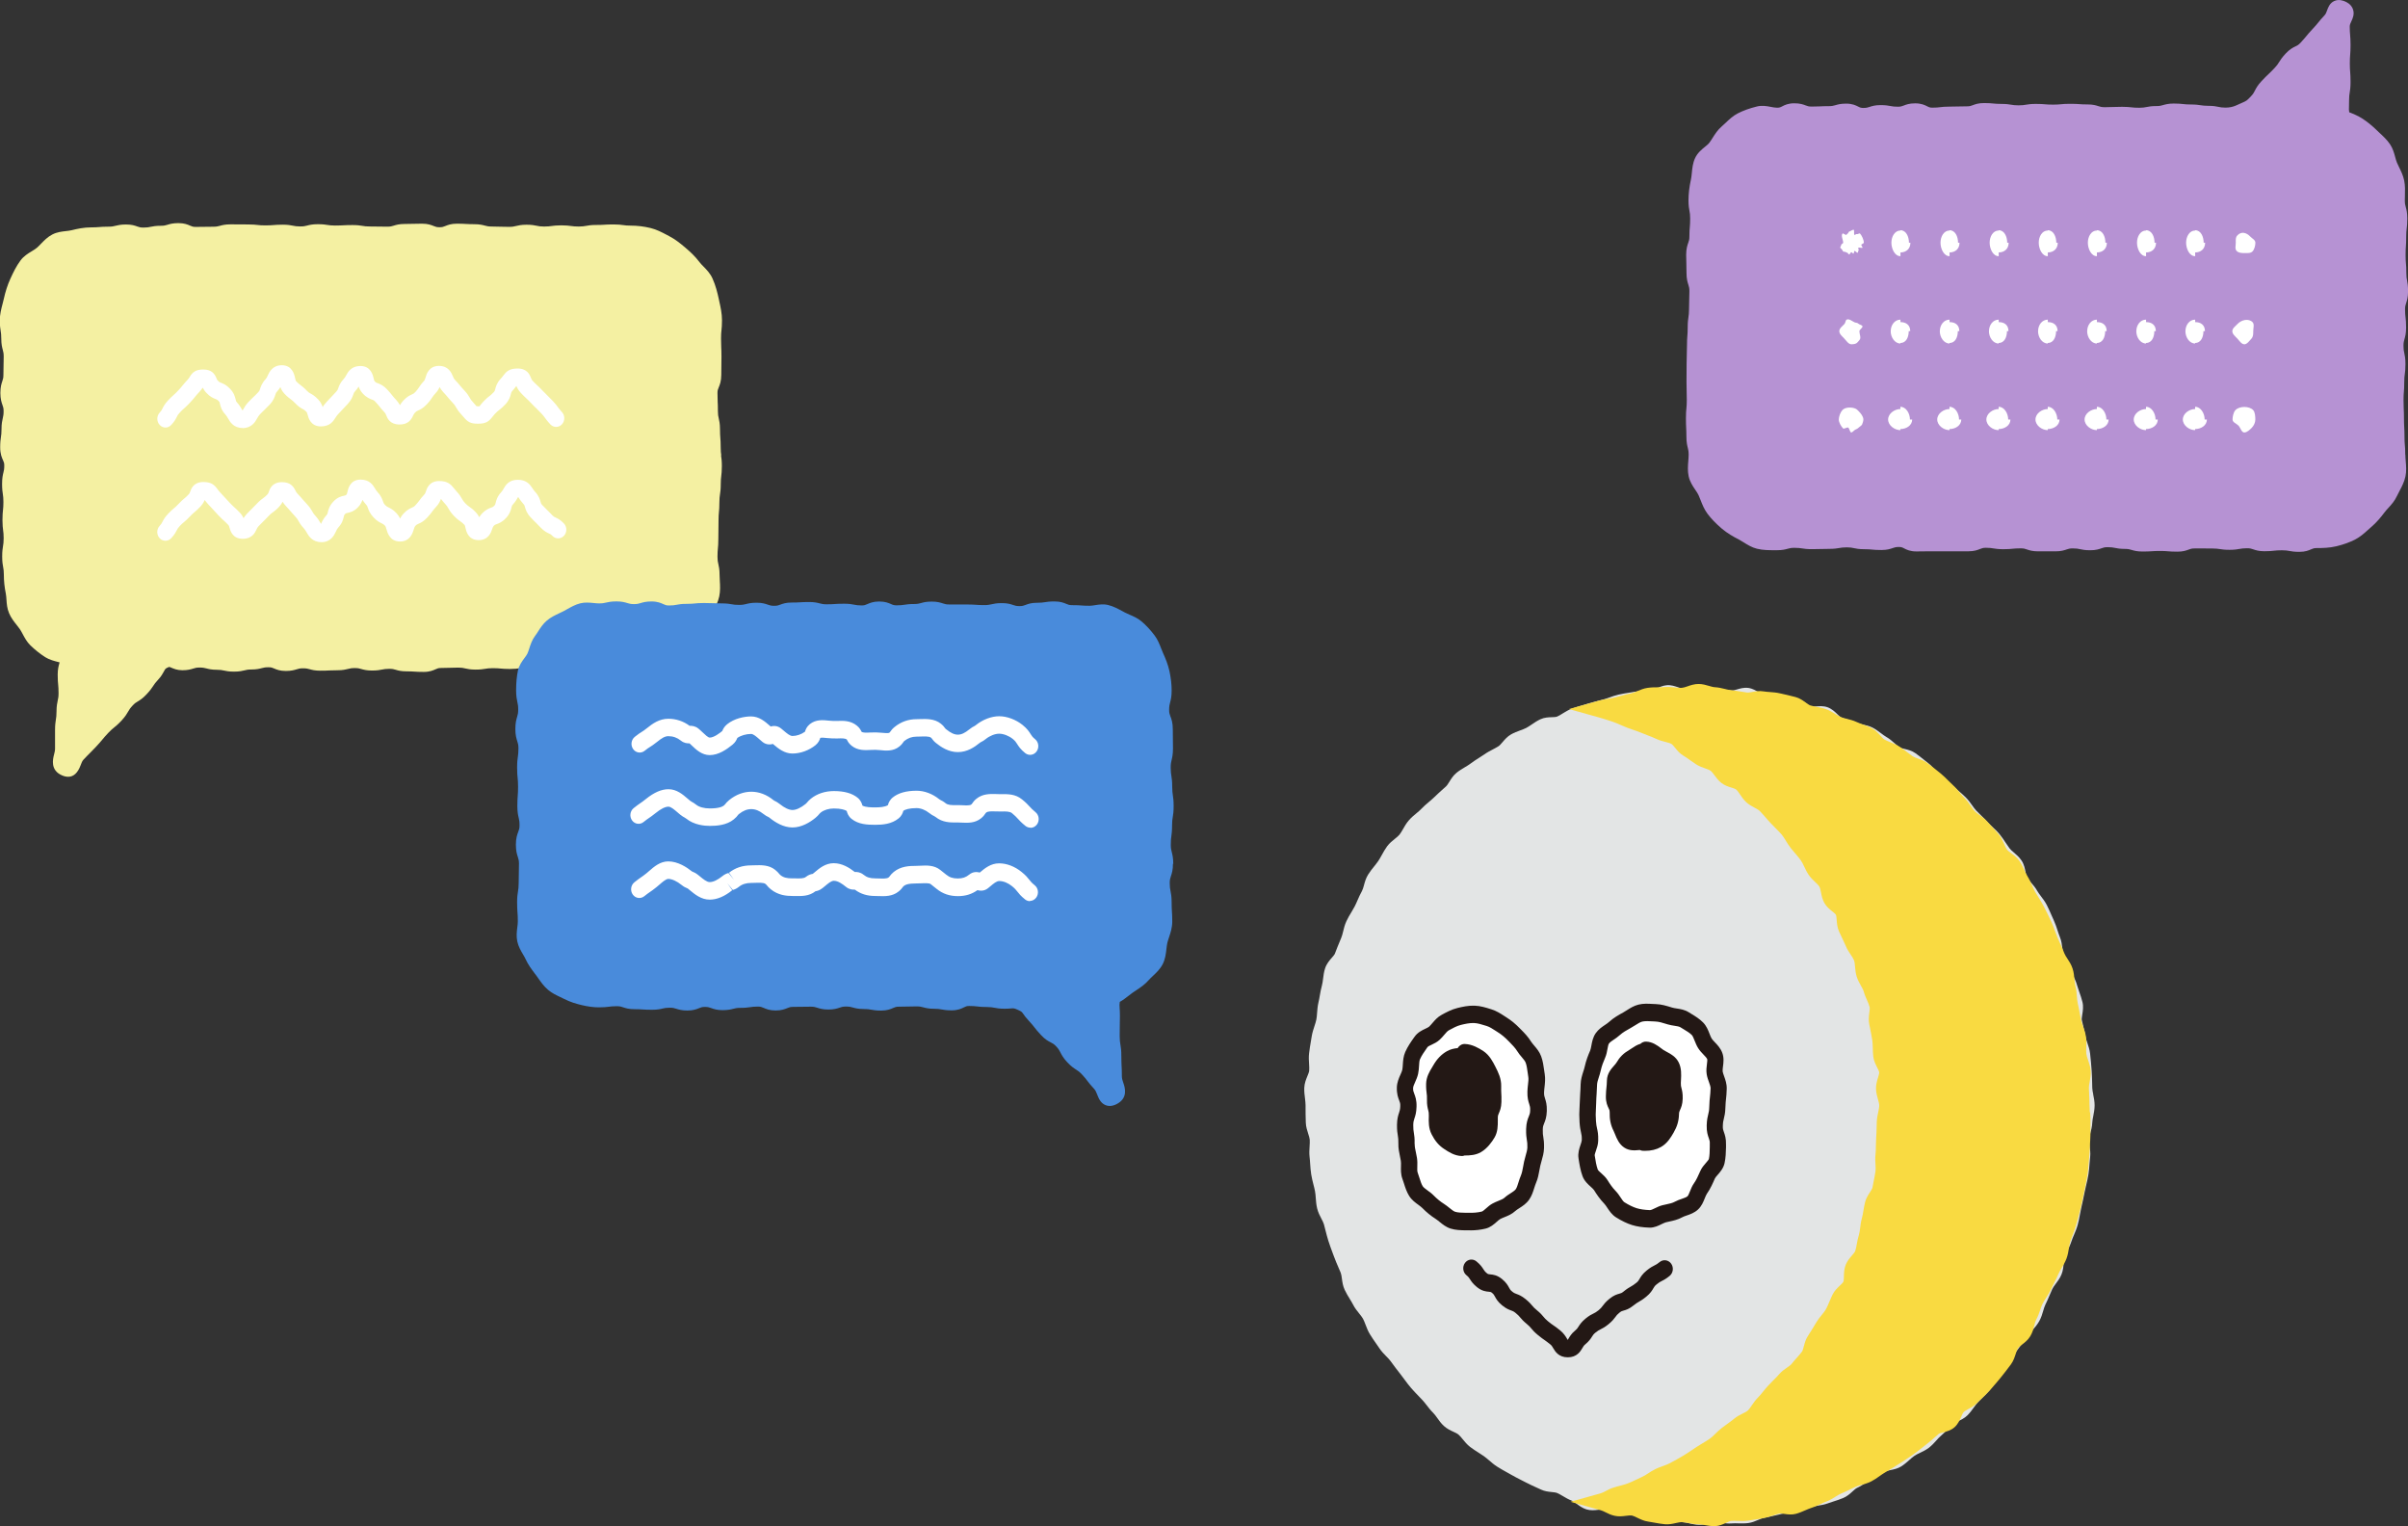
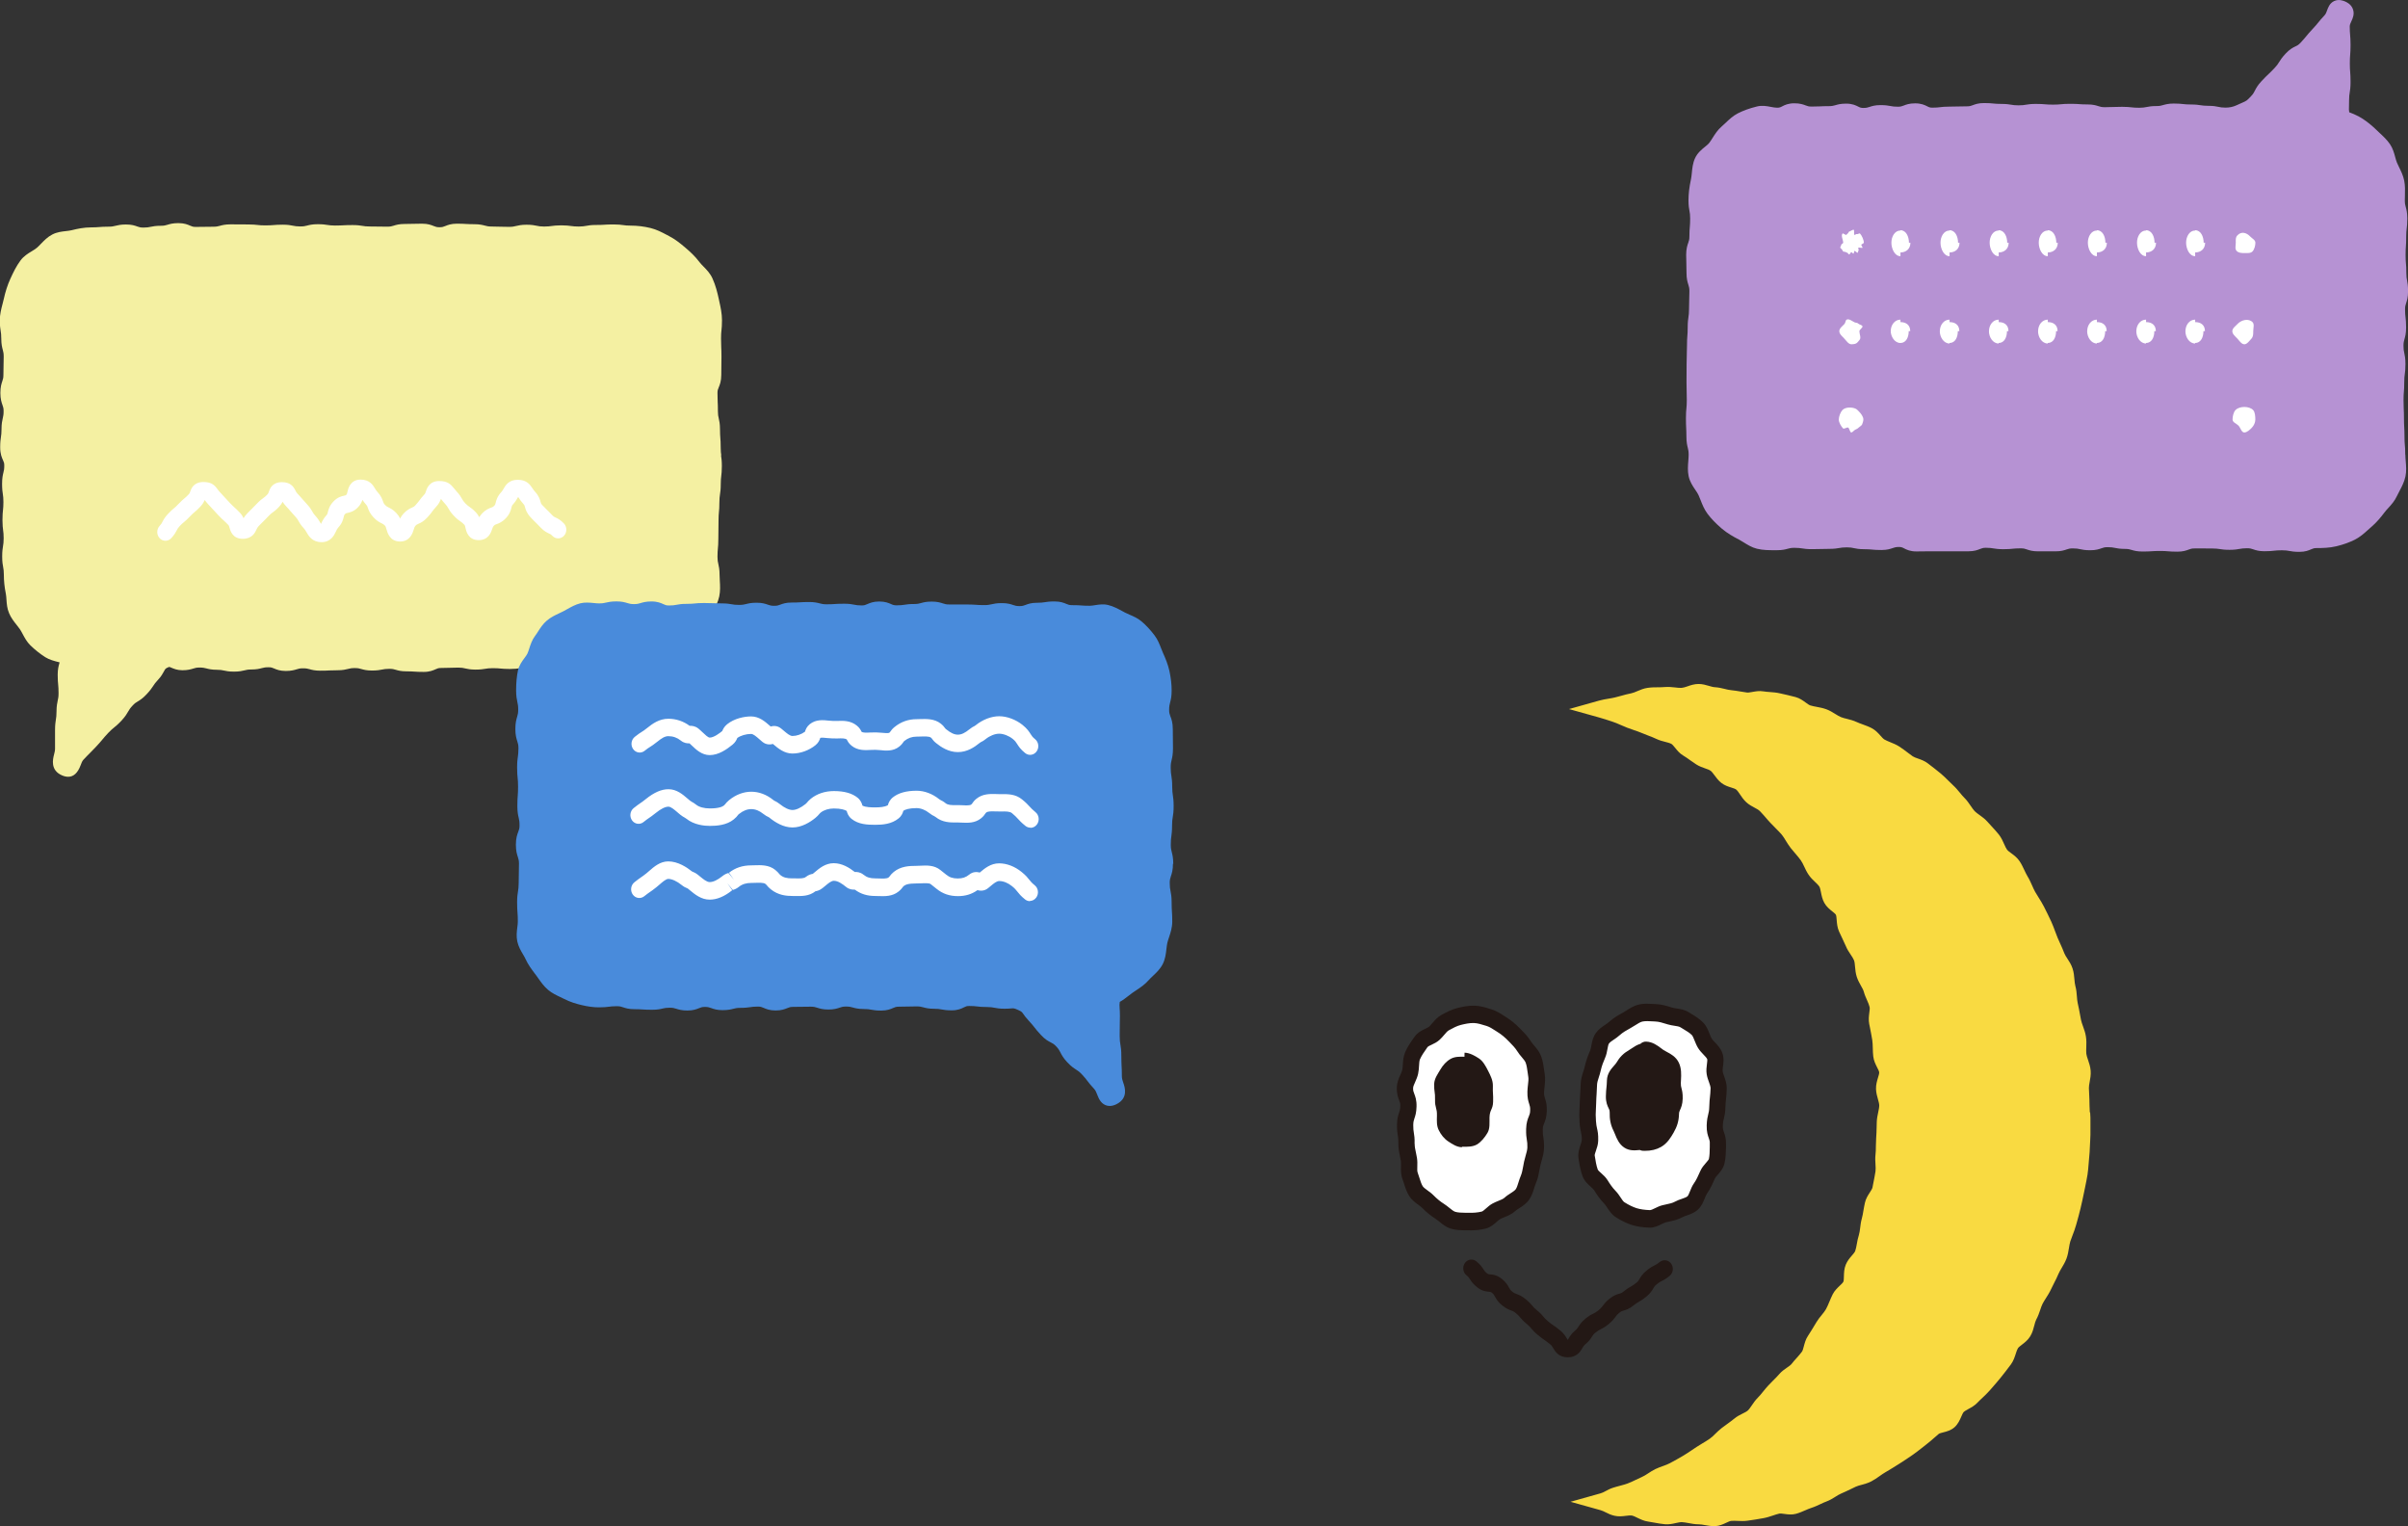
<svg xmlns="http://www.w3.org/2000/svg" id="Layer_1" data-name="Layer 1" viewBox="0 0 507.56 321.59">
  <rect x="0" y="0" width="507.56" height="321.59" fill="#333333" stroke="none" />
  <defs>
    <style>
      .cls-1 {
        fill: #f9da41;
      }

      .cls-2 {
        fill: #f4f0a2;
      }

      .cls-3 {
        fill: #e3e5e5;
      }

      .cls-4 {
        fill: #fff;
      }

      .cls-5 {
        fill: #b692d3;
      }

      .cls-6 {
        fill: #231815;
      }

      .cls-7 {
        fill: #498bdb;
      }
    </style>
  </defs>
  <path class="cls-2" d="M152.03,95.94c-.07-.44-.12-.81-.12-1.62,0-1.03-.04-1.54-.08-2.06-.03-.44-.07-.88-.07-1.77,0-1.18-.15-1.83-.27-2.35-.1-.43-.17-.74-.17-1.48,0-1-.02-1.51-.05-2.01-.02-.46-.04-.91-.04-1.82,0-.56,.08-.77,.25-1.16,.23-.56,.55-1.32,.55-2.67,0-.94,0-1.41,.02-1.88,0-.49,.02-.98,.02-1.95s-.02-1.51-.05-2.02c-.02-.46-.04-.91-.04-1.82,0-.86,.04-1.26,.09-1.72,.05-.5,.11-1.06,.11-2.12,0-1.41-.3-2.78-.57-3.98l-.11-.52c-.27-1.25-.66-2.86-1.33-4.32-.48-1.06-1.22-1.82-1.88-2.49-.33-.33-.63-.65-.87-.96-.92-1.23-1.98-2.19-2.98-3.04-1.01-.86-2.1-1.75-3.44-2.44l-.51-.27c-1.03-.54-2.09-1.1-3.35-1.41-1.4-.34-2.8-.51-4.16-.51-.8,0-1.18-.05-1.61-.11-.48-.07-1.03-.14-2.06-.14-.97,0-1.45,.03-1.93,.06-.43,.03-.87,.05-1.73,.05-1.06,0-1.62,.1-2.11,.19-.42,.07-.78,.14-1.55,.14s-1.19-.05-1.62-.11c-.48-.06-1.02-.14-2.05-.14s-1.58,.08-2.06,.14c-.43,.06-.8,.11-1.61,.11-.75,0-1.08-.07-1.51-.16-.51-.1-1.08-.22-2.16-.22s-1.73,.15-2.22,.27c-.41,.1-.72,.18-1.44,.18-.89,0-1.33-.02-1.77-.03-.47-.02-.95-.04-1.9-.04-.71,0-1-.08-1.42-.19-.5-.13-1.12-.3-2.25-.3-.87,0-1.3-.03-1.74-.05-.48-.03-.96-.06-1.93-.06-1.24,0-1.94,.29-2.46,.5-.38,.16-.62,.25-1.21,.25s-.83-.1-1.21-.25c-.51-.21-1.22-.5-2.46-.5-.94,0-1.41,.01-1.88,.03-.45,.01-.89,.03-1.79,.03-1.17,0-1.81,.2-2.32,.36-.41,.13-.68,.21-1.35,.21-.9,0-1.35-.01-1.79-.02-.47-.01-.93-.02-1.87-.02-.78,0-1.15-.06-1.57-.13-.49-.08-1.05-.17-2.1-.17-.96,0-1.44,.03-1.92,.05-.44,.02-.88,.05-1.75,.05-.79,0-1.16-.06-1.58-.12-.49-.08-1.04-.16-2.09-.16-1.12,0-1.74,.16-2.24,.29-.42,.11-.72,.18-1.43,.18-.75,0-1.09-.07-1.51-.15-.51-.1-1.08-.22-2.16-.22-.98,0-1.47,.04-1.96,.08-.43,.03-.86,.07-1.71,.07s-1.21-.04-1.65-.09c-.47-.05-1.01-.11-2.01-.11-.91,0-1.36,0-1.82-.01-.46,0-.93-.01-1.86-.01-1.14,0-1.76,.17-2.27,.31-.41,.11-.71,.19-1.4,.19-.94,0-1.41,.01-1.88,.02-.45,.01-.9,.02-1.79,.02-.58,0-.79-.09-1.18-.26-.52-.23-1.23-.54-2.49-.54-1.16,0-1.79,.19-2.31,.35-.4,.12-.69,.21-1.37,.21-1.08,0-1.66,.12-2.17,.22-.42,.09-.76,.16-1.51,.16-.64,0-.9-.09-1.3-.23-.53-.19-1.18-.42-2.38-.42-1.12,0-1.74,.16-2.24,.28-.4,.1-.72,.18-1.44,.18-.98,0-1.48,.04-1.97,.08-.43,.03-.86,.07-1.71,.07-1.53,0-2.91,.3-4.07,.59-.37,.09-.79,.14-1.23,.19-.89,.1-1.9,.21-2.88,.72-.99,.51-1.73,1.28-2.38,1.95-.29,.3-.57,.6-.88,.86-.29,.24-.67,.47-1.07,.72-.78,.47-1.67,1.01-2.36,1.93-.89,1.19-1.53,2.52-2.16,3.9-.58,1.27-1.04,2.71-1.38,4.26-.07,.34-.16,.69-.26,1.04-.27,1.03-.57,2.19-.57,3.44,0,1.11,.1,1.7,.18,2.22,.07,.45,.13,.8,.13,1.6,0,1.21,.18,1.88,.32,2.41,.11,.41,.19,.71,.19,1.42,0,.93-.01,1.39-.03,1.85-.01,.49-.03,.99-.03,1.97,0,.64-.08,.89-.22,1.3-.19,.56-.42,1.26-.42,2.53s.26,2.03,.45,2.56c.14,.4,.23,.64,.23,1.26,0,.73-.07,1.04-.17,1.47-.12,.52-.27,1.17-.27,2.35,0,.81-.06,1.19-.12,1.63-.08,.51-.16,1.1-.16,2.2,0,1.38,.35,2.15,.6,2.71,.18,.4,.26,.58,.26,1.12,0,.72-.07,1.03-.18,1.46-.13,.53-.28,1.18-.28,2.37,0,1.1,.08,1.68,.16,2.19,.06,.44,.12,.82,.12,1.64s-.04,1.25-.09,1.71c-.05,.5-.11,1.06-.11,2.12s.08,1.66,.14,2.17c.06,.45,.11,.83,.11,1.66s-.06,1.16-.13,1.61c-.08,.52-.18,1.11-.18,2.23s.11,1.74,.21,2.28c.08,.44,.14,.78,.14,1.56,0,1.29,.13,2.57,.42,4.02,.07,.36,.1,.78,.13,1.23,.06,.88,.13,1.87,.55,2.85,.42,1,1.04,1.78,1.59,2.47,.23,.29,.47,.59,.68,.89,.22,.33,.41,.68,.6,1.04,.41,.77,.88,1.65,1.62,2.38,.98,.95,2.06,1.81,3.15,2.5,.87,.55,1.93,.81,2.86,1.05,.05,.01,.1,.03,.15,.04-.02,.08-.04,.18-.08,.29-.14,.51-.32,1.21-.32,2.29s.05,1.63,.1,2.13c.04,.46,.08,.89,.08,1.77,0,.76-.07,1.1-.17,1.53-.11,.53-.26,1.18-.26,2.37,0,.82-.06,1.2-.13,1.64-.08,.53-.18,1.13-.18,2.26v3.91c0,.42-.11,.83-.22,1.27-.23,.9-.84,3.3,1.73,4.37,.45,.19,.87,.28,1.26,.28,1.14,0,2.02-.81,2.62-2.43,.17-.45,.32-.87,.58-1.15,.63-.68,.96-1,1.29-1.33,.35-.35,.7-.7,1.38-1.42s1.02-1.14,1.35-1.53c.29-.35,.58-.7,1.2-1.36,.58-.61,.88-.86,1.23-1.14,.39-.32,.84-.68,1.58-1.47,.8-.86,1.14-1.44,1.41-1.91,.23-.4,.39-.68,.9-1.23s.76-.69,1.13-.91c.46-.28,1.04-.63,1.86-1.51,.77-.82,1.1-1.32,1.4-1.77,.26-.39,.46-.7,1.01-1.28,.69-.73,1.02-1.36,1.27-1.82,.27-.5,.3-.56,.8-.78,.31-.14,.31-.14,.73,.05,.49,.21,1.24,.54,2.34,.54s1.79-.2,2.3-.36c.4-.13,.67-.21,1.33-.21,.7,0,1,.08,1.41,.18,.49,.13,1.11,.29,2.22,.29,.74,0,1.06,.07,1.48,.16,.5,.11,1.07,.23,2.15,.23s1.72-.15,2.21-.27c.4-.1,.71-.18,1.42-.18,1.11,0,1.73-.16,2.22-.29,.41-.11,.71-.18,1.41-.18,.58,0,.79,.09,1.18,.26,.51,.22,1.22,.52,2.46,.52,1.15,0,1.79-.2,2.3-.35,.4-.13,.67-.21,1.34-.21s.98,.08,1.38,.19c.5,.14,1.12,.31,2.26,.31,.95,0,1.42-.02,1.89-.05,.43-.02,.87-.04,1.74-.04,1.11,0,1.73-.16,2.22-.28,.41-.11,.71-.18,1.41-.18s.97,.08,1.37,.2c.5,.14,1.13,.32,2.26,.32,1.07,0,1.64-.11,2.14-.21,.42-.08,.75-.15,1.5-.15,.68,0,.96,.08,1.36,.2,.5,.15,1.13,.33,2.27,.33,.85,0,1.28,.03,1.71,.06,.48,.03,.96,.06,1.93,.06,1.26,0,1.97-.33,2.5-.56,.38-.17,.58-.27,1.14-.27,.95,0,1.42-.02,1.89-.04,.44-.02,.87-.04,1.74-.04,.72,0,1.04,.07,1.45,.17,.49,.11,1.09,.25,2.18,.25s1.59-.09,2.08-.17c.42-.07,.78-.13,1.56-.13,.84,0,1.26,.04,1.67,.08,.48,.04,.98,.09,1.96,.09s1.57-.08,2.06-.15c.42-.06,.79-.12,1.58-.12,.89,0,1.34,0,1.79,.02,.46,0,.92,.02,1.84,.02,.67,0,.96,.08,1.36,.2,.51,.15,1.14,.34,2.28,.34,.99,0,1.52-.05,1.98-.1,.42-.04,.83-.08,1.65-.08,.97,0,1.45-.03,1.93-.07,.43-.03,.85-.06,1.7-.06,.63,0,.89,.09,1.28,.23,.52,.18,1.17,.41,2.36,.41,1.03,0,1.58-.08,2.06-.15,.42-.06,.79-.12,1.58-.12,1.39,0,2.71-.33,3.88-.61l.3-.08c1.57-.38,2.88-.85,4-1.43,1.1-.57,1.99-1.35,2.84-2.09l.58-.5c1.22-1.04,2.17-2.03,2.98-3.1,1.04-1.38,1.74-2.53,2.29-3.73,.16-.35,.34-.69,.53-1.04,.47-.89,1.01-1.9,1.26-3.08,.24-1.14,.18-2.28,.12-3.29-.02-.41-.05-.83-.05-1.24,0-1.18-.15-1.82-.27-2.34-.1-.43-.17-.74-.17-1.48,0-.86,.04-1.26,.08-1.73,.05-.49,.1-1.05,.1-2.1,0-.93,.01-1.4,.02-1.87,.01-.49,.02-.98,.02-1.96,0-.87,.04-1.27,.08-1.73,.05-.49,.1-1.05,.1-2.1,0-.81,.06-1.18,.12-1.62,.08-.52,.17-1.1,.17-2.21,0-.84,.05-1.22,.1-1.67,.06-.5,.13-1.08,.13-2.16s-.09-1.69-.17-2.21Z" />
  <path class="cls-7" d="M247.3,182.06c0-1.26-.18-1.96-.32-2.51-.12-.45-.2-.78-.2-1.55,0-.89,.05-1.3,.12-1.78,.07-.53,.15-1.14,.15-2.28,0-.86,.06-1.26,.14-1.72,.09-.55,.19-1.17,.19-2.34s-.09-1.77-.17-2.31c-.07-.47-.13-.88-.13-1.75,0-1.17-.1-1.79-.18-2.33-.07-.46-.14-.86-.14-1.73,0-.79,.08-1.12,.19-1.58,.13-.55,.29-1.23,.29-2.48,0-1.04-.01-1.56-.02-2.07-.01-.5-.02-.99-.02-1.98,0-1.37-.29-2.15-.51-2.71-.16-.43-.26-.69-.26-1.35,0-.76,.09-1.08,.2-1.53,.15-.56,.33-1.26,.33-2.53s-.15-2.64-.46-4.08c-.31-1.42-.83-2.68-1.36-3.84-.14-.32-.27-.65-.4-.98-.34-.87-.72-1.85-1.37-2.71-.85-1.13-1.8-2.16-2.75-2.96-.8-.68-1.72-1.08-2.52-1.42-.32-.14-.65-.28-.96-.44-.21-.11-.42-.22-.63-.34-.86-.46-1.83-.99-2.94-1.26-.99-.24-1.91-.1-2.73,.03-.41,.06-.8,.13-1.14,.13-.87,0-1.3-.03-1.74-.06-.49-.04-.98-.07-1.97-.07-.6,0-.82-.09-1.22-.26-.52-.22-1.23-.52-2.49-.52-1.05,0-1.6,.08-2.09,.16-.43,.07-.8,.12-1.61,.12-1.22,0-1.89,.25-2.43,.46-.4,.15-.64,.24-1.27,.24s-.92-.09-1.33-.23c-.52-.18-1.18-.4-2.37-.4-1.11,0-1.69,.13-2.21,.25-.42,.09-.74,.17-1.48,.17-.87,0-1.3-.03-1.73-.06-.49-.03-.98-.07-1.96-.07-.92,0-1.38,0-1.84,0-.47,0-.93,0-1.86,0-.66,0-.93-.09-1.34-.22-.52-.17-1.17-.39-2.36-.39s-1.77,.17-2.28,.31c-.41,.11-.71,.2-1.42,.2-1.04,0-1.6,.08-2.09,.16-.43,.06-.8,.12-1.61,.12-.58,0-.8-.09-1.19-.27-.52-.23-1.24-.54-2.5-.54s-1.99,.33-2.52,.56c-.39,.17-.6,.27-1.17,.27-.77,0-1.11-.07-1.54-.15-.5-.1-1.08-.21-2.15-.21-.98,0-1.47,.03-1.95,.06-.44,.03-.87,.06-1.74,.06-.72,0-1.02-.08-1.44-.19-.5-.13-1.12-.29-2.25-.29-.97,0-1.46,.03-1.94,.06-.44,.03-.87,.05-1.74,.05-1.22,0-1.88,.25-2.42,.45-.4,.15-.64,.24-1.27,.24s-.91-.09-1.31-.23c-.53-.19-1.19-.42-2.39-.42-1.12,0-1.74,.15-2.24,.28-.41,.1-.73,.18-1.46,.18-.79,0-1.15-.06-1.57-.14-.5-.09-1.06-.18-2.12-.18-.89,0-1.33-.02-1.78-.04-.48-.02-.96-.04-1.91-.04-1,0-1.54,.05-2.01,.1-.43,.04-.84,.08-1.69,.08-1.07,0-1.64,.1-2.14,.2-.42,.08-.78,.14-1.55,.14-.57,0-.78-.1-1.16-.27-.53-.24-1.25-.58-2.53-.58-1.17,0-1.81,.2-2.32,.35-.4,.12-.69,.21-1.37,.21s-.97-.09-1.37-.21c-.52-.16-1.16-.36-2.32-.36s-1.69,.14-2.21,.25c-.41,.1-.74,.17-1.48,.17-.37,0-.74-.04-1.12-.08-.86-.08-1.83-.18-2.81,.06-1.05,.26-1.98,.79-2.8,1.25-.27,.15-.53,.3-.8,.44-.27,.14-.55,.27-.83,.4-.85,.4-1.81,.85-2.64,1.56-.8,.68-1.37,1.55-1.86,2.32-.2,.31-.4,.63-.62,.91-.64,.85-.94,1.79-1.21,2.62-.13,.4-.25,.78-.4,1.1-.12,.27-.37,.6-.63,.95-.5,.68-1.13,1.52-1.37,2.64-.25,1.18-.38,2.58-.38,4.16,0,1.23,.15,1.9,.26,2.45,.1,.45,.18,.81,.18,1.62,0,.73-.09,1.03-.22,1.48-.17,.57-.38,1.29-.38,2.59s.23,2.05,.42,2.63c.14,.44,.23,.73,.23,1.43,0,.88-.06,1.29-.12,1.76-.08,.54-.16,1.15-.16,2.3s.06,1.7,.11,2.22c.05,.49,.09,.92,.09,1.84s-.03,1.41-.07,1.89c-.04,.53-.08,1.09-.08,2.17,0,1.23,.15,1.92,.28,2.46,.1,.45,.18,.8,.18,1.6,0,.66-.1,.91-.26,1.34-.22,.57-.51,1.35-.51,2.72s.23,2.05,.42,2.63c.14,.44,.23,.72,.23,1.43,0,.99-.01,1.48-.03,1.97-.01,.52-.03,1.04-.03,2.08,0,.86-.07,1.25-.14,1.72-.09,.55-.19,1.17-.19,2.34,0,1.09,.04,1.64,.08,2.17,.04,.47,.07,.94,.07,1.88,0,.36-.05,.79-.11,1.23-.11,.9-.23,1.91,0,2.96,.23,1.08,.75,1.96,1.21,2.74,.2,.34,.4,.67,.55,1.01,.53,1.17,1.24,2.1,1.92,3.01l.26,.34c.17,.23,.34,.47,.51,.71,.55,.78,1.17,1.66,2.02,2.38,.83,.71,1.76,1.14,2.58,1.53,.27,.13,.54,.26,.81,.39,1.3,.67,2.61,1.04,3.6,1.28,1.39,.34,2.59,.5,3.77,.5,1.04,0,1.59-.07,2.07-.13,.44-.06,.83-.11,1.66-.11,.66,0,.93,.09,1.34,.23,.53,.18,1.19,.4,2.39,.4,.88,0,1.32,.03,1.76,.06,.49,.03,.98,.06,1.96,.06,1.12,0,1.74-.14,2.23-.26,.42-.1,.75-.17,1.49-.17,.68,0,.97,.09,1.37,.22,.52,.16,1.17,.37,2.35,.37,1.25,0,1.95-.29,2.47-.5,.39-.16,.63-.26,1.24-.26s.9,.1,1.3,.24c.54,.2,1.2,.44,2.42,.44,1.14,0,1.76-.16,2.27-.29,.42-.11,.73-.19,1.45-.19,1.04,0,1.6-.08,2.09-.15,.44-.06,.81-.12,1.63-.12,.58,0,.8,.1,1.2,.27,.53,.23,1.25,.55,2.52,.55s1.95-.29,2.47-.5c.4-.16,.63-.26,1.25-.26,.94,0,1.42,0,1.89-.02,.46,0,.91-.02,1.82-.02,.67,0,.94,.09,1.35,.22,.52,.17,1.18,.38,2.36,.38s1.85-.22,2.38-.4c.4-.14,.67-.23,1.33-.23,.71,0,1.01,.08,1.42,.2,.51,.14,1.14,.32,2.29,.32,.78,0,1.15,.06,1.57,.14,.5,.09,1.07,.19,2.14,.19,1.27,0,1.99-.32,2.52-.55,.39-.17,.61-.27,1.19-.27,.96,0,1.43-.02,1.91-.03,.45-.01,.9-.03,1.8-.03,.71,0,1.02,.08,1.43,.19,.51,.14,1.14,.31,2.28,.31,.79,0,1.15,.06,1.58,.14,.5,.09,1.07,.19,2.14,.19,1.31,0,2.04-.36,2.58-.63,.39-.19,.58-.29,1.13-.29,.83,0,1.22,.05,1.67,.1,.48,.06,1.02,.12,2.05,.12,.77,0,1.12,.07,1.55,.15,.51,.1,1.08,.21,2.17,.21,.59,0,1.01-.03,1.34-.06,.61-.05,.68-.05,1.51,.32,.73,.33,.79,.41,1.1,.85,.23,.33,.55,.79,1.12,1.39,.63,.67,.91,1.03,1.2,1.4,.33,.42,.67,.86,1.41,1.65,.89,.95,1.55,1.29,2.08,1.56,.4,.2,.66,.34,1.13,.84,.51,.54,.66,.84,.87,1.25,.27,.52,.6,1.18,1.46,2.09,.83,.89,1.41,1.25,1.87,1.55,.39,.25,.67,.43,1.21,1,.62,.66,.88,1,1.17,1.39,.31,.41,.67,.88,1.42,1.68,.28,.3,.46,.74,.64,1.21,.3,.75,.7,1.77,1.75,2.2,.28,.11,.57,.17,.88,.17,.44,0,.91-.12,1.4-.36,2.58-1.28,1.78-3.62,1.47-4.5-.16-.47-.31-.92-.31-1.38,0-1.11-.03-1.67-.06-2.23-.02-.51-.05-1.02-.05-2.03,0-1.22-.1-1.87-.2-2.44-.08-.49-.15-.91-.15-1.81,0-1.04,.01-1.56,.02-2.08,.01-.54,.03-1.09,.03-2.17,0-.71-.03-1.22-.06-1.63-.03-.53-.05-.81,.03-1.3,.69-.38,1.29-.85,1.84-1.28,.29-.23,.58-.45,.87-.66,.23-.16,.46-.31,.7-.47,.91-.6,1.86-1.23,2.69-2.18,.27-.31,.57-.59,.88-.88,.71-.67,1.53-1.43,2.07-2.49,.54-1.06,.67-2.18,.78-3.18,.06-.48,.11-.94,.2-1.32,.09-.38,.22-.76,.35-1.15,.32-.96,.68-2.05,.68-3.3,0-1.08-.03-1.62-.07-2.16-.03-.48-.06-.95-.06-1.91,0-1.21-.13-1.85-.24-2.41-.09-.46-.16-.83-.16-1.66,0-.7,.1-.98,.24-1.42,.2-.59,.44-1.31,.44-2.65Z" />
  <g>
    <path class="cls-5" d="M506.98,95.81c0-1.04-.04-1.56-.09-2.07-.04-.45-.07-.87-.07-1.75,0-1.01-.03-1.52-.06-2.02-.02-.45-.05-.9-.05-1.8,0-1-.02-1.5-.05-2-.02-.45-.04-.91-.04-1.82s.03-1.33,.07-1.77c.04-.51,.08-1.03,.08-2.06,0-.83,.05-1.22,.11-1.66,.07-.51,.14-1.08,.14-2.16,0-1.17-.14-1.81-.25-2.33-.1-.44-.16-.75-.16-1.5,0-.69,.08-.96,.2-1.38,.15-.54,.35-1.22,.35-2.45,0-1.07-.06-1.63-.12-2.13-.05-.46-.1-.85-.1-1.7,0-.65,.08-.9,.22-1.31,.18-.56,.41-1.25,.41-2.52,0-1.14-.11-1.74-.21-2.28-.08-.44-.15-.78-.15-1.55,0-1.04-.04-1.57-.09-2.08-.04-.45-.07-.88-.07-1.75s.03-1.33,.06-1.78c.04-.51,.07-1.03,.07-2.06,0-.84,.05-1.23,.1-1.68,.06-.5,.13-1.08,.13-2.16,0-1.22-.18-1.89-.33-2.43-.12-.43-.19-.71-.19-1.41,0-.33,.01-.66,.02-.99,.03-1.01,.06-2.05-.15-3.14-.22-1.08-.67-2-1.07-2.81-.16-.33-.32-.65-.46-.98-.14-.33-.25-.74-.37-1.18-.23-.85-.5-1.82-1.09-2.7-.64-.94-1.45-1.69-2.16-2.35-.21-.2-.42-.39-.62-.59-1.05-1.02-2.07-1.84-3.1-2.5-.86-.54-1.77-.94-2.72-1.3-.08-.43-.07-.71-.05-1.26,.01-.33,.02-.72,.02-1.24,0-.82,.06-1.2,.13-1.64,.09-.53,.18-1.13,.18-2.26,0-1.05-.04-1.59-.08-2.1-.04-.46-.07-.9-.07-1.79s.03-1.36,.07-1.81c.04-.52,.08-1.05,.08-2.09s-.05-1.6-.09-2.12c-.04-.46-.08-.89-.08-1.79,0-.35,.16-.68,.34-1.07,.28-.6,.71-1.5,.33-2.56-.39-1.08-1.36-1.49-1.68-1.63-.32-.13-1.28-.54-2.27-.08-.95,.44-1.28,1.37-1.5,1.98-.14,.4-.27,.74-.52,1.01-.7,.75-1.03,1.15-1.35,1.55-.28,.35-.57,.7-1.18,1.35-.7,.74-1.02,1.14-1.35,1.54-.29,.35-.58,.7-1.19,1.36-.44,.46-.67,.58-1.06,.76-.5,.24-1.19,.57-2.07,1.51-.78,.83-1.11,1.36-1.4,1.82-.24,.39-.43,.69-.97,1.26-.62,.66-.95,.97-1.28,1.28-.37,.35-.74,.7-1.43,1.44-.84,.89-1.16,1.52-1.42,2.03-.2,.39-.34,.68-.83,1.19-.88,.93-.9,.94-1.88,1.37l-1.21,.54q-1.02,.47-2.27,.47c-.74,0-1.07-.07-1.49-.16-.5-.11-1.07-.22-2.15-.22-.79,0-1.15-.06-1.57-.12-.48-.07-1.03-.16-2.06-.16-.82,0-1.2-.04-1.64-.09-.47-.05-.99-.11-1.99-.11-1.14,0-1.77,.19-2.28,.33-.4,.12-.68,.2-1.36,.2-1.07,0-1.63,.11-2.13,.21-.42,.08-.75,.15-1.5,.15-.82,0-1.2-.04-1.64-.09-.47-.05-.99-.11-1.99-.11-.94,0-1.41,.02-1.89,.04-.44,.02-.87,.04-1.75,.04-.65,0-.92-.08-1.32-.21-.51-.17-1.15-.37-2.32-.37-.85,0-1.27-.03-1.69-.06-.48-.04-.97-.07-1.94-.07s-1.48,.04-1.96,.09c-.42,.04-.83,.08-1.67,.08s-1.26-.03-1.68-.07c-.49-.04-.97-.08-1.95-.08-1.04,0-1.6,.09-2.09,.17-.42,.07-.78,.13-1.55,.13s-1.14-.06-1.56-.13c-.49-.08-1.04-.17-2.08-.17-.83,0-1.23-.04-1.65-.08-.46-.05-.99-.1-1.98-.1-1.2,0-1.86,.25-2.39,.45-.39,.15-.63,.24-1.24,.24-.94,0-1.41,.02-1.88,.03-.44,.02-.88,.03-1.76,.03-1,0-1.54,.06-2.01,.12-.44,.05-.81,.1-1.62,.1-.52,0-.7-.09-1.08-.28-.53-.27-1.26-.63-2.56-.63-1.22,0-1.91,.27-2.42,.47-.39,.15-.62,.24-1.22,.24-.76,0-1.09-.06-1.52-.14-.5-.09-1.06-.2-2.12-.2-1.17,0-1.81,.21-2.32,.38-.4,.13-.66,.22-1.31,.22-.52,0-.7-.09-1.08-.28-.53-.27-1.26-.63-2.55-.63-1.14,0-1.77,.18-2.27,.33-.4,.11-.69,.2-1.37,.2-.95,0-1.42,.02-1.9,.05-.43,.02-.87,.04-1.74,.04-.61,0-.85-.09-1.24-.24-.53-.2-1.19-.45-2.4-.45-1.3,0-2.04,.37-2.57,.65-.38,.2-.56,.28-1.07,.28-.38,0-.82-.08-1.29-.17-.88-.17-1.88-.36-2.95-.09-1.55,.38-2.91,.87-4.05,1.46-1.01,.52-1.83,1.3-2.54,1.98-.28,.26-.55,.52-.83,.76-.86,.73-1.43,1.64-1.94,2.44-.22,.34-.43,.69-.68,1.01-.2,.27-.56,.56-.94,.87-.7,.57-1.57,1.28-2.07,2.38-.48,1.04-.58,2.15-.68,3.12-.05,.49-.09,.95-.18,1.34-.36,1.66-.52,3.06-.52,4.41,0,1.14,.11,1.74,.21,2.27,.08,.43,.14,.78,.14,1.55,0,.88-.03,1.3-.07,1.75-.04,.51-.09,1.04-.09,2.08,0,.62-.09,.87-.23,1.27-.19,.54-.45,1.27-.45,2.56,0,.99,.02,1.49,.04,1.99,.02,.46,.03,.92,.03,1.84,0,1.26,.22,1.95,.4,2.51,.13,.42,.21,.67,.21,1.32,0,.91-.02,1.37-.04,1.83-.02,.5-.04,1-.04,2,0,.82-.06,1.19-.12,1.63-.07,.51-.16,1.1-.16,2.2,0,.88-.03,1.33-.07,1.77-.04,.52-.08,1.03-.08,2.06,0,.92-.02,1.38-.04,1.84-.02,.5-.04,.99-.04,1.99,0,.94,0,1.41-.01,1.88,0,.49-.01,.97-.01,1.94s.01,1.48,.03,1.98c.01,.46,.03,.93,.03,1.86,0,.86-.04,1.26-.08,1.73-.05,.49-.1,1.05-.1,2.1s.03,1.52,.05,2.02c.02,.45,.05,.91,.05,1.82,0,1.19,.16,1.85,.29,2.37,.1,.43,.18,.74,.18,1.46,0,.43-.04,.87-.07,1.31-.08,.98-.17,2.1,.07,3.22,.25,1.17,.86,2.07,1.4,2.86,.27,.4,.53,.78,.68,1.11,.16,.35,.3,.71,.44,1.07,.36,.92,.77,1.96,1.47,2.89,.78,1.04,1.74,2.03,3,3.11,1.17,.99,2.46,1.72,3.58,2.29,.34,.18,.68,.39,1.02,.6,.81,.51,1.72,1.08,2.81,1.35,1.29,.32,2.59,.31,3.86,.31h.38c1.13,0,1.76-.17,2.26-.31,.41-.11,.71-.19,1.4-.19,.79,0,1.16,.06,1.59,.12,.49,.08,1.04,.16,2.08,.16,.94,0,1.41-.01,1.88-.03,.45-.01,.89-.03,1.79-.03,1.06,0,1.62-.1,2.11-.18,.42-.07,.78-.14,1.56-.14s1.08,.07,1.5,.16c.51,.11,1.08,.23,2.17,.23,.84,0,1.25,.04,1.68,.08,.49,.05,.99,.09,1.99,.09,1.19,0,1.84-.23,2.37-.41,.4-.14,.66-.23,1.3-.23,.52,0,.7,.09,1.09,.29,.54,.28,1.27,.65,2.58,.65,.93,0,1.4,0,1.86-.02,.45,0,.9-.01,1.81-.01s1.37,0,1.82,0c.46,0,.92,0,1.85,0h3.67c1.23,0,1.92-.28,2.43-.49,.39-.15,.63-.25,1.23-.25,.79,0,1.15,.06,1.57,.13,.49,.08,1.05,.17,2.1,.17s1.53-.05,1.99-.1c.43-.04,.84-.08,1.67-.08,.64,0,.91,.09,1.3,.23,.52,.18,1.17,.4,2.36,.4,.92,0,1.39,0,1.85,0,.45,0,.91,0,1.82,0,1.19,0,1.84-.22,2.36-.4,.4-.14,.66-.22,1.31-.22,.75,0,1.08,.07,1.5,.16,.51,.11,1.08,.23,2.17,.23,1.2,0,1.86-.24,2.38-.42,.39-.14,.65-.23,1.29-.23,.76,0,1.09,.07,1.51,.15,.5,.1,1.08,.22,2.15,.22,.68,0,.97,.09,1.37,.21,.51,.15,1.15,.34,2.3,.34,.97,0,1.46-.03,1.94-.06,.43-.03,.86-.06,1.73-.06s1.28,.03,1.71,.07c.49,.04,.98,.08,1.96,.08,1.21,0,1.87-.24,2.4-.44,.4-.15,.64-.24,1.27-.24,.91,0,1.36,0,1.82,0,.46,0,.93,.01,1.86,.01,.79,0,1.16,.06,1.59,.12,.49,.08,1.04,.16,2.08,.16s1.62-.1,2.12-.19c.42-.07,.78-.14,1.56-.14,.65,0,.91,.09,1.31,.23,.52,.18,1.18,.4,2.36,.4,1.01,0,1.54-.06,2.02-.11,.44-.05,.83-.09,1.66-.09,.78,0,1.14,.06,1.56,.14,.5,.09,1.06,.19,2.12,.19,1.26,0,1.97-.31,2.49-.54,.39-.17,.61-.26,1.19-.26,1.24,0,2.69-.03,4.13-.38,1.53-.37,2.79-.83,3.94-1.42,1.07-.55,1.89-1.29,2.68-2,.22-.2,.44-.4,.67-.59,1.21-1.03,2.12-2.16,2.85-3.13,.25-.33,.52-.63,.8-.93,.63-.69,1.34-1.47,1.82-2.52,.16-.35,.34-.69,.53-1.04,.47-.89,1.01-1.91,1.26-3.08,.24-1.12,.14-2.23,.06-3.21-.04-.45-.08-.89-.08-1.33Z" />
    <g>
      <g>
        <path class="cls-4" d="M473.05,91.14c-.58,0-.8-.99-1.21-1.44-.42-.44-1.26-.67-1.26-1.29s.19-1.55,.61-1.98c.83-.89,2.92-.89,3.74,0,.4,.43,.45,1.37,.45,1.99s-.31,1.27-.72,1.7-1.02,1.02-1.61,1.02Z" />
-         <path class="cls-4" d="M460.1,88.41c0-1.28,1.38-2.21,2.59-2.21v-.47c1.2,0,2.01,1.4,2.01,2.68h.47c0,1.28-1.28,2.01-2.48,2.01v.23c-1.21,0-2.59-.97-2.59-2.25Zm-10.35,0c0-1.28,1.38-2.21,2.59-2.21v-.47c1.2,0,2.01,1.4,2.01,2.68h.47c0,1.28-1.28,2.01-2.48,2.01v.23c-1.21,0-2.59-.97-2.59-2.25Zm-10.36,0c0-1.28,1.39-2.21,2.59-2.21v-.47c1.21,0,2.01,1.4,2.01,2.68h.47c0,1.28-1.27,2.01-2.48,2.01v.23c-1.2,0-2.59-.97-2.59-2.25Zm-10.35,0c0-1.28,1.38-2.21,2.59-2.21v-.47c1.2,0,2.01,1.4,2.01,2.68h.47c0,1.28-1.28,2.01-2.48,2.01v.23c-1.21,0-2.59-.97-2.59-2.25Zm-10.35,0c0-1.28,1.38-2.21,2.59-2.21v-.47c1.2,0,2.01,1.4,2.01,2.68h.47c0,1.28-1.28,2.01-2.48,2.01v.23c-1.21,0-2.59-.97-2.59-2.25Zm-10.36,0c0-1.28,1.39-2.21,2.59-2.21v-.47c1.21,0,2.01,1.4,2.01,2.68h.47c0,1.28-1.27,2.01-2.48,2.01v.23c-1.2,0-2.59-.97-2.59-2.25Zm-10.35,0c0-1.28,1.39-2.21,2.59-2.21v-.47c1.2,0,2.01,1.4,2.01,2.68h.47c0,1.28-1.28,2.01-2.48,2.01v.23c-1.2,0-2.59-.97-2.59-2.25Z" />
        <path class="cls-4" d="M390.22,91.14c-.3,0-.4-.91-.66-1.03-.26-.12-.88,.38-1.09,.16-.4-.43-.89-1.24-.89-1.86s.36-1.56,.76-1.99c.62-.66,1.98-.65,2.77-.3,.27,.12,.5,.37,.71,.59,.42,.43,.94,1.07,.94,1.7,0,.31-.14,.72-.25,1-.11,.29-.51,.47-.72,.68-.21,.22-.47,.35-.75,.47-.26,.12-.55,.57-.83,.57Z" />
      </g>
      <g>
        <path class="cls-4" d="M473.05,72.55c-.58,0-1.05-.76-1.46-1.2-.42-.44-1.06-.94-1.06-1.56s.69-1.08,1.1-1.52c.83-.88,2.35-1.23,3.18-.36,.4,.44,.13,1.25,.13,1.88s.01,1.14-.39,1.59c-.42,.44-.91,1.18-1.5,1.18Z" />
-         <path class="cls-4" d="M460.65,69.79c0-1.29,.83-2.43,2.05-2.43v.52c1.2,0,2.06,.62,2.06,1.91h-.32c0,1.28-.55,2.49-1.75,2.49v.11c-1.21,0-2.05-1.32-2.05-2.6Zm-10.35,0c0-1.29,.83-2.43,2.05-2.43v.52c1.2,0,2.06,.62,2.06,1.91h-.32c0,1.28-.55,2.49-1.75,2.49v.11c-1.21,0-2.05-1.32-2.05-2.6Zm-10.36,0c0-1.29,.84-2.43,2.05-2.43v.52c1.21,0,2.06,.62,2.06,1.91h-.32c0,1.28-.54,2.49-1.75,2.49v.11c-1.2,0-2.05-1.32-2.05-2.6Zm-10.35,0c0-1.29,.83-2.43,2.05-2.43v.52c1.2,0,2.06,.62,2.06,1.91h-.32c0,1.28-.55,2.49-1.75,2.49v.11c-1.21,0-2.05-1.32-2.05-2.6Zm-10.35,0c0-1.29,.83-2.43,2.05-2.43v.52c1.2,0,2.06,.62,2.06,1.91h-.32c0,1.28-.55,2.49-1.75,2.49v.11c-1.21,0-2.05-1.32-2.05-2.6Zm-10.36,0c0-1.29,.84-2.43,2.05-2.43v.52c1.21,0,2.06,.62,2.06,1.91h-.32c0,1.28-.54,2.49-1.75,2.49v.11c-1.2,0-2.05-1.32-2.05-2.6Zm-10.35,0c0-1.29,.84-2.43,2.05-2.43v.52c1.2,0,2.06,.62,2.06,1.91h-.32c0,1.28-.55,2.49-1.75,2.49v.11c-1.2,0-2.05-1.32-2.05-2.6Z" />
+         <path class="cls-4" d="M460.65,69.79c0-1.29,.83-2.43,2.05-2.43v.52c1.2,0,2.06,.62,2.06,1.91h-.32c0,1.28-.55,2.49-1.75,2.49v.11c-1.21,0-2.05-1.32-2.05-2.6Zm-10.35,0c0-1.29,.83-2.43,2.05-2.43v.52c1.2,0,2.06,.62,2.06,1.91h-.32c0,1.28-.55,2.49-1.75,2.49v.11c-1.21,0-2.05-1.32-2.05-2.6Zm-10.36,0c0-1.29,.84-2.43,2.05-2.43v.52c1.21,0,2.06,.62,2.06,1.91h-.32c0,1.28-.54,2.49-1.75,2.49v.11c-1.2,0-2.05-1.32-2.05-2.6Zm-10.35,0c0-1.29,.83-2.43,2.05-2.43v.52c1.2,0,2.06,.62,2.06,1.91h-.32c0,1.28-.55,2.49-1.75,2.49v.11c-1.21,0-2.05-1.32-2.05-2.6Zm-10.35,0c0-1.29,.83-2.43,2.05-2.43v.52c1.2,0,2.06,.62,2.06,1.91h-.32c0,1.28-.55,2.49-1.75,2.49v.11c-1.21,0-2.05-1.32-2.05-2.6Zm-10.36,0c0-1.29,.84-2.43,2.05-2.43v.52c1.21,0,2.06,.62,2.06,1.91h-.32c0,1.28-.54,2.49-1.75,2.49v.11c-1.2,0-2.05-1.32-2.05-2.6Zm-10.35,0c0-1.29,.84-2.43,2.05-2.43v.52c1.2,0,2.06,.62,2.06,1.91h-.32c0,1.28-.55,2.49-1.75,2.49c-1.2,0-2.05-1.32-2.05-2.6Z" />
        <path class="cls-4" d="M390.22,72.55c-.59,0-1.06-.76-1.48-1.2-.4-.44-1.05-.94-1.05-1.56s.69-1.08,1.09-1.52c.21-.22,.21-.81,.47-.92,.53-.23,1.15,.35,1.67,.58,.27,.12,.56,.05,.77,.27s.77,.27,.88,.55-.65,.73-.65,1.05c0,.62,.44,1.41,.02,1.86-.21,.22-.47,.63-.74,.73-.26,.13-.72,.17-1,.17Z" />
      </g>
      <g>
        <path class="cls-4" d="M473.05,53.33c-.57,0-1.2-.02-1.61-.45s-.18-1.11-.18-1.73-.08-1.12,.34-1.55c.81-.87,1.88-.62,2.7,.24,.4,.43,1.09,.71,1.09,1.31s-.2,1.4-.61,1.84c-.42,.43-1.15,.33-1.73,.33Z" />
        <path class="cls-4" d="M460.79,51.15c0-1.28,.69-2.57,1.91-2.57v-.06c1.2,0,1.79,1.35,1.79,2.63h.31c0,1.29-.9,2.05-2.1,2.05v.79c-1.21,0-1.91-1.56-1.91-2.85Zm-10.35,0c0-1.28,.69-2.57,1.91-2.57v-.06c1.2,0,1.79,1.35,1.79,2.63h.31c0,1.29-.9,2.05-2.1,2.05v.79c-1.21,0-1.91-1.56-1.91-2.85Zm-10.36,0c0-1.28,.7-2.57,1.91-2.57v-.06c1.21,0,1.79,1.35,1.79,2.63h.31c0,1.29-.89,2.05-2.1,2.05v.79c-1.2,0-1.91-1.56-1.91-2.85Zm-10.35,0c0-1.28,.69-2.57,1.91-2.57v-.06c1.2,0,1.79,1.35,1.79,2.63h.31c0,1.29-.9,2.05-2.1,2.05v.79c-1.21,0-1.91-1.56-1.91-2.85Zm-10.35,0c0-1.28,.69-2.57,1.91-2.57v-.06c1.2,0,1.79,1.35,1.79,2.63h.31c0,1.29-.9,2.05-2.1,2.05v.79c-1.21,0-1.91-1.56-1.91-2.85Zm-10.36,0c0-1.28,.7-2.57,1.91-2.57v-.06c1.21,0,1.79,1.35,1.79,2.63h.31c0,1.29-.89,2.05-2.1,2.05v.79c-1.2,0-1.91-1.56-1.91-2.85Zm-10.35,0c0-1.28,.7-2.57,1.91-2.57v-.06c1.2,0,1.79,1.35,1.79,2.63h.31c0,1.29-.9,2.05-2.1,2.05v.79c-1.2,0-1.91-1.56-1.91-2.85Z" />
        <path class="cls-4" d="M390.22,53.15c-.14,0-.32,.5-.46,.47-.14-.02-.24-.29-.37-.35-.13-.06-.27-.08-.39-.16-.12-.09-.39-.02-.5-.12-.1-.12-.17-.3-.26-.43-.08-.13-.3-.23-.35-.37s.23-.43,.2-.58c-.03-.15,.42-.3,.42-.45,0-.6-.53-1.52-.13-1.95,.11-.1,.67,.37,.79,.29,.12-.08,.16-.23,.29-.28s.18-.39,.32-.42c.27-.06,.67-.42,.96-.37,.14,.04,0,1.01,.13,1.07s.38-.24,.5-.16c.12,.08,.58-.23,.68-.13,.4,.43,.81,1.34,.81,1.94,0,.15-.51,.29-.53,.45-.03,.15,.3,.46,.25,.6s-.8-.12-.88,.01c-.08,.13,.15,.45,.05,.57-.1,.1-.08,.38-.2,.48-.12,.08-.52-.44-.65-.38-.13,.06-.09,.54-.23,.56-.14,.04-.28-.29-.43-.29Z" />
      </g>
    </g>
  </g>
-   <path class="cls-3" d="M441.22,230.66c-.1-.5-.2-.97-.21-1.37-.02-.4-.03-.81-.03-1.21-.02-.82-.04-1.63-.1-2.44-.09-1.22-.19-2.44-.33-3.64-.1-.83-.35-1.58-.58-2.23-.16-.47-.32-.92-.38-1.3-.12-.76-.3-1.47-.47-2.15-.12-.46-.23-.92-.32-1.38-.04-.23,.03-.7,.1-1.12,.12-.75,.28-1.68,.04-2.65-.18-.75-.42-1.44-.66-2.1-.16-.45-.32-.91-.45-1.37-.21-.77-.54-1.46-.83-2.06-.22-.46-.42-.89-.55-1.3-.24-.76-.6-1.43-.91-2.02-.23-.44-.46-.86-.6-1.26-.12-.33-.18-.79-.24-1.28-.09-.71-.19-1.52-.52-2.32-.18-.45-.33-.91-.48-1.37-.22-.67-.44-1.36-.76-2.05-.17-.37-.34-.75-.5-1.12-.32-.73-.64-1.46-1-2.17-.36-.7-.81-1.31-1.22-1.84-.3-.4-.59-.78-.8-1.15-.39-.7-.89-1.28-1.33-1.78-.32-.37-.63-.73-.84-1.07-.12-.19-.21-.67-.29-1.08-.14-.75-.32-1.68-.87-2.5-.48-.71-1.07-1.22-1.6-1.67-.37-.31-.71-.61-.92-.89-.27-.37-.53-.76-.79-1.14-.39-.59-.8-1.2-1.27-1.78-.48-.6-.99-1.08-1.5-1.54-.37-.34-.71-.66-1-.98-.49-.57-1.01-1.07-1.51-1.56-.32-.32-.65-.63-.96-.96-.29-.31-.56-.69-.85-1.1-.38-.54-.82-1.15-1.37-1.69-.54-.53-1.11-1.03-1.69-1.52-.31-.27-.63-.54-.94-.82-.58-.53-1.22-.9-1.78-1.23-.42-.25-.81-.48-1.12-.74-.21-.18-.46-.55-.71-.95-.4-.63-.86-1.34-1.58-1.88-.33-.25-.66-.51-.98-.78-.59-.47-1.18-.95-1.8-1.38-.74-.52-1.54-.71-2.24-.88-.42-.1-.85-.2-1.08-.35-.33-.21-.68-.52-1.05-.85-.49-.44-1.05-.93-1.72-1.32-.37-.21-.74-.49-1.14-.79-.54-.41-1.11-.83-1.77-1.18-.73-.38-1.48-.53-2.14-.67-.46-.09-.89-.18-1.21-.33-.67-.31-1.32-.51-1.95-.7-.44-.13-.88-.26-1.3-.44-.21-.09-.55-.41-.84-.7-.52-.51-1.18-1.14-2.06-1.46-.88-.32-1.77-.24-2.48-.18-.4,.04-.85,.08-1.06,.01-.25-.08-.61-.35-.96-.61-.59-.44-1.26-.93-2.12-1.16-1.11-.3-2.22-.59-3.34-.84-.88-.19-1.68-.05-2.39,.07-.42,.07-.86,.15-1.12,.11-.22-.04-.61-.28-.95-.5-.61-.38-1.38-.86-2.3-.98-.91-.12-1.75,.13-2.42,.33-.41,.12-.82,.24-1.07,.22-.43-.04-.86-.09-1.28-.14-.68-.08-1.38-.17-2.11-.21-.28-.01-.68-.16-1.11-.32-.67-.25-1.42-.53-2.3-.53s-1.61,.26-2.27,.5c-.43,.15-.84,.3-1.14,.31-.25,.04-.67-.14-1.06-.28-.67-.23-1.5-.53-2.42-.45-.87,.08-1.61,.43-2.26,.74-.41,.2-.8,.38-1.08,.42-.42,.06-.88,.06-1.37,.07-.66,.01-1.34,.03-2.06,.15-.36,.06-.73,.12-1.09,.18-.77,.12-1.53,.25-2.29,.42-.71,.16-1.36,.39-1.99,.62-.43,.16-.87,.31-1.31,.43l-.96,.25c-.79,.2-1.58,.41-2.36,.65-.38,.12-.76,.23-1.15,.35-.72,.21-1.44,.42-2.14,.68-.72,.27-1.35,.66-1.91,1.01-.41,.26-.8,.5-1.17,.65-.23,.09-.67,.11-1.1,.12-.73,.02-1.56,.05-2.4,.44-.67,.31-1.26,.71-1.82,1.09-.41,.28-.8,.54-1.18,.74-.37,.19-.81,.35-1.27,.52-.63,.23-1.29,.47-1.94,.85-.76,.44-1.3,1.07-1.78,1.63-.31,.36-.6,.7-.84,.85-.39,.25-.8,.46-1.21,.68-.59,.31-1.21,.63-1.81,1.06-.37,.25-.74,.49-1.12,.73-.59,.38-1.2,.76-1.79,1.21-.34,.26-.74,.5-1.17,.75-.58,.35-1.18,.7-1.76,1.18-.68,.56-1.12,1.26-1.5,1.88-.26,.41-.5,.79-.72,.99l-.37,.33c-.75,.67-1.5,1.35-2.22,2.05-.34,.33-.7,.63-1.06,.93-.52,.44-1.05,.89-1.56,1.43-.29,.31-.65,.61-1.04,.93-.53,.44-1.07,.89-1.57,1.47-.52,.59-.9,1.26-1.23,1.84-.25,.44-.49,.85-.74,1.17-.22,.28-.58,.56-.95,.86-.54,.43-1.15,.92-1.66,1.6-.44,.61-.79,1.24-1.13,1.85-.23,.42-.47,.85-.73,1.24-.27,.39-.57,.76-.87,1.14-.43,.54-.88,1.09-1.28,1.74-.46,.74-.68,1.53-.87,2.23-.13,.48-.26,.93-.42,1.22-.37,.66-.66,1.32-.94,1.96-.19,.44-.38,.88-.6,1.3-.22,.42-.46,.83-.71,1.24-.36,.59-.73,1.2-1.04,1.89-.34,.73-.52,1.48-.68,2.14-.12,.49-.24,.96-.4,1.34l-.27,.65c-.37,.89-.73,1.77-1.07,2.68-.08,.22-.39,.57-.66,.88-.49,.56-1.09,1.26-1.4,2.2-.25,.76-.35,1.54-.43,2.22-.07,.51-.13,1-.24,1.4-.2,.73-.33,1.45-.45,2.14-.08,.48-.16,.96-.28,1.43-.18,.77-.24,1.53-.29,2.2-.04,.51-.07,1-.16,1.43-.08,.42-.23,.87-.39,1.36-.21,.64-.45,1.36-.58,2.15-.06,.38-.12,.76-.19,1.14-.14,.81-.27,1.63-.37,2.46-.09,.79-.05,1.56,0,2.24,.03,.51,.06,1,.02,1.43-.02,.27-.2,.7-.37,1.12-.29,.71-.62,1.51-.66,2.48-.03,.79,.06,1.52,.15,2.22,.06,.52,.12,1.01,.12,1.45,0,1.22,0,2.44,.05,3.65,.03,.89,.29,1.67,.51,2.36,.15,.46,.29,.9,.32,1.24,.03,.42,0,.9-.03,1.42-.04,.68-.1,1.44,0,2.24,.06,.47,.09,.95,.12,1.42,.05,.72,.1,1.46,.22,2.22,.12,.76,.3,1.47,.47,2.15,.12,.47,.24,.93,.33,1.4,.09,.43,.12,.92,.16,1.43,.05,.71,.11,1.44,.29,2.2,.2,.84,.57,1.54,.89,2.16,.23,.44,.44,.85,.54,1.2,.12,.42,.22,.85,.33,1.27,.19,.75,.38,1.49,.61,2.22,.28,.87,.59,1.71,.9,2.55l.32,.85c.28,.76,.59,1.49,.91,2.22,.16,.37,.32,.73,.47,1.1,.12,.3,.19,.76,.25,1.24,.1,.73,.21,1.55,.59,2.36,.32,.69,.7,1.31,1.06,1.9,.25,.41,.5,.81,.72,1.24,.37,.73,.85,1.32,1.27,1.84,.31,.38,.6,.75,.8,1.1,.2,.36,.37,.81,.55,1.28,.24,.63,.51,1.35,.93,2.02,.41,.67,.86,1.32,1.31,1.96,.23,.33,.47,.67,.69,1,.44,.66,.96,1.19,1.42,1.66,.35,.35,.67,.68,.92,1.02,.7,.96,1.4,1.9,2.14,2.83,.28,.35,.55,.72,.81,1.08,.42,.57,.86,1.16,1.35,1.73,.52,.61,1.08,1.18,1.63,1.75,.26,.27,.52,.54,.78,.82,.32,.34,.61,.72,.9,1.09,.42,.54,.85,1.1,1.39,1.63,.28,.27,.55,.66,.84,1.06,.39,.55,.84,1.18,1.43,1.71,.63,.57,1.34,.9,1.97,1.19,.42,.2,.83,.38,1.08,.6,.29,.24,.58,.6,.89,.98,.43,.53,.92,1.13,1.56,1.62,.59,.45,1.19,.83,1.77,1.2,.38,.24,.77,.49,1.14,.75,.35,.25,.71,.56,1.09,.88,.52,.45,1.05,.91,1.68,1.31,.66,.42,1.35,.81,2.04,1.19,.33,.18,.66,.37,.98,.55,.7,.4,1.42,.77,2.15,1.14l.94,.48c.71,.37,1.43,.7,2.16,1.03,.33,.15,.66,.3,.98,.45,.78,.37,1.56,.45,2.25,.52,.45,.05,.88,.09,1.17,.21,.37,.16,.77,.39,1.19,.64,.55,.33,1.18,.71,1.89,.97,.28,.1,.63,.37,1.01,.65,.57,.43,1.23,.92,2.05,1.18,.88,.28,1.74,.19,2.44,.11,.42-.05,.86-.09,1.1-.03,.7,.19,1.37,.29,2.03,.39,.45,.07,.89,.13,1.34,.23,1.11,.25,2.22,.46,3.35,.66,.38,.07,.8,.22,1.25,.39,.61,.22,1.3,.48,2.07,.58,.73,.1,1.41,.07,2.07,.05,.49-.02,.94-.03,1.36,0,.4,.03,.81,.08,1.21,.13,.72,.08,1.45,.17,2.19,.2,.38,.02,.81,.12,1.28,.23,.64,.15,1.36,.32,2.14,.32s1.5-.17,2.14-.32c.46-.11,.9-.21,1.27-.23,.39-.02,.83,.05,1.3,.12,.64,.09,1.36,.2,2.14,.13,.42-.04,.89-.03,1.38-.01,.66,.02,1.35,.03,2.07-.06,.81-.11,1.52-.41,2.14-.68,.43-.19,.84-.37,1.18-.43,.84-.15,1.66-.34,2.48-.53l.87-.2c.71-.16,1.38-.37,2.03-.58,.42-.14,.84-.27,1.27-.39,.39-.11,.84-.16,1.32-.21,.63-.07,1.35-.15,2.07-.38,.39-.12,.84-.19,1.32-.27,.63-.1,1.35-.21,2.06-.47,.41-.15,.83-.29,1.25-.42,.66-.21,1.35-.43,2.03-.72,.81-.34,1.42-.89,1.96-1.38,.35-.32,.67-.61,.94-.74,.67-.31,1.24-.69,1.8-1.06,.39-.25,.77-.51,1.18-.72,.98-.51,1.93-1.06,2.89-1.61l.12-.07c.24-.14,.68-.22,1.1-.31,.7-.14,1.5-.3,2.26-.78,.63-.4,1.16-.87,1.67-1.32,.37-.33,.73-.65,1.08-.89,.33-.23,.74-.43,1.19-.64,.59-.28,1.25-.6,1.87-1.07,.61-.47,1.12-1.03,1.56-1.52,.33-.37,.65-.73,.97-.99,.57-.47,1.05-.99,1.51-1.49,.32-.35,.64-.7,.99-1.01,.21-.19,.62-.37,1.02-.55,.66-.29,1.41-.62,2.06-1.26,.55-.54,.99-1.15,1.38-1.69,.3-.41,.58-.8,.87-1.11,.31-.33,.64-.65,.96-.97,.5-.49,1.02-1,1.51-1.57,.57-.66,.9-1.41,1.2-2.07,.2-.44,.38-.86,.59-1.12,.74-.93,1.44-1.87,2.14-2.83,.28-.38,.57-.74,.87-1.1,.44-.54,.89-1.09,1.31-1.71,.24-.36,.55-.73,.87-1.11,.44-.53,.9-1.07,1.3-1.73,.21-.35,.52-.71,.85-1.09,.44-.51,.93-1.09,1.32-1.79,.4-.72,.63-1.48,.82-2.15,.14-.49,.28-.94,.45-1.29,.35-.69,.64-1.38,.92-2.05,.18-.42,.35-.84,.54-1.25,.15-.33,.43-.7,.72-1.09,.42-.56,.9-1.19,1.22-1.98,.35-.85,.41-1.71,.46-2.46,.03-.48,.06-.94,.17-1.22,.15-.41,.36-.84,.59-1.29,.31-.62,.64-1.27,.88-2.02,.15-.46,.34-.9,.53-1.34,.27-.65,.56-1.31,.77-2.06,.21-.73,.34-1.46,.47-2.16,.09-.47,.17-.95,.28-1.41,.28-1.18,.52-2.37,.76-3.56,.09-.46,.2-.91,.31-1.37,.17-.71,.34-1.43,.46-2.2,.12-.76,.18-1.5,.23-2.22,.04-.47,.07-.95,.13-1.42,.1-.87-.02-1.67-.13-2.38-.07-.49-.14-.95-.12-1.3,.03-.38,.15-.84,.28-1.32,.18-.67,.39-1.44,.42-2.28,.02-.41,.11-.88,.21-1.38,.13-.68,.28-1.45,.28-2.27s-.16-1.6-.3-2.28Z" />
  <path class="cls-1" d="M440.49,234.39c-.03-.48-.06-.97-.06-1.45,0-.85-.04-1.69-.08-2.53l-.05-1.1c-.01-.36,.07-.82,.16-1.3,.13-.7,.28-1.5,.21-2.37-.07-.87-.33-1.63-.56-2.3-.16-.46-.31-.9-.35-1.25-.05-.41-.03-.9-.01-1.4,.02-.68,.05-1.46-.08-2.26-.12-.81-.39-1.53-.62-2.17-.17-.47-.33-.92-.41-1.32-.07-.37-.14-.74-.21-1.11-.15-.82-.3-1.63-.49-2.44-.09-.4-.13-.88-.17-1.39-.05-.68-.11-1.46-.33-2.24-.1-.37-.15-.85-.19-1.36-.06-.7-.13-1.49-.39-2.29-.27-.83-.71-1.51-1.1-2.1-.27-.41-.52-.79-.64-1.12-.27-.72-.57-1.39-.87-2.04-.19-.42-.39-.84-.56-1.26-.18-.43-.34-.87-.5-1.3-.25-.67-.5-1.37-.82-2.06-.5-1.09-1.04-2.17-1.58-3.23-.34-.67-.73-1.28-1.1-1.87-.25-.4-.5-.79-.73-1.2-.23-.42-.43-.86-.62-1.3-.28-.63-.57-1.29-.97-1.94-.23-.37-.43-.81-.65-1.27-.3-.63-.6-1.29-1.03-1.93-.51-.76-1.17-1.25-1.76-1.68-.37-.27-.72-.53-.89-.76-.21-.29-.4-.71-.6-1.16-.28-.64-.61-1.37-1.13-2.03-.48-.6-.98-1.14-1.47-1.67-.3-.33-.6-.65-.89-.98-.54-.62-1.16-1.06-1.7-1.45-.39-.28-.76-.54-1.02-.81-.27-.29-.54-.68-.82-1.09-.38-.55-.8-1.18-1.36-1.73-.31-.3-.61-.67-.93-1.06-.44-.53-.89-1.08-1.44-1.58-.34-.31-.67-.64-1-.97-.49-.49-1-1-1.56-1.47-.9-.75-1.84-1.47-2.77-2.18-.68-.52-1.42-.78-2.07-1.01-.44-.15-.85-.3-1.12-.48-.37-.26-.72-.53-1.08-.8-.55-.42-1.12-.85-1.74-1.25-.64-.41-1.31-.68-1.9-.92-.45-.18-.87-.36-1.23-.56-.24-.14-.53-.46-.84-.81-.49-.55-1.05-1.17-1.85-1.59-.65-.34-1.3-.57-1.92-.8-.43-.16-.87-.31-1.29-.51-.69-.32-1.39-.49-2.01-.65-.47-.11-.91-.22-1.29-.38-.36-.15-.75-.39-1.17-.65-.55-.34-1.18-.74-1.91-1-.7-.25-1.37-.38-2.02-.5-.48-.09-.93-.17-1.33-.3-.26-.08-.62-.35-.98-.61-.59-.43-1.26-.92-2.12-1.15-1.08-.29-2.19-.54-3.36-.8-.71-.16-1.39-.21-2.05-.26-.46-.03-.92-.07-1.37-.14-.86-.15-1.64,0-2.33,.12-.45,.08-.87,.16-1.15,.12-.43-.06-.85-.13-1.28-.2-.67-.11-1.37-.23-2.1-.3-.4-.03-.84-.14-1.31-.26-.62-.15-1.32-.32-2.08-.36-.33-.01-.76-.14-1.21-.27-.65-.19-1.39-.41-2.21-.41-.88,0-1.66,.26-2.34,.5-.46,.16-.9,.3-1.22,.32-.42,.03-.9-.03-1.4-.09-.66-.07-1.41-.15-2.19-.08-.48,.04-.96,.05-1.44,.05-.69,0-1.41,.01-2.15,.12-.82,.11-1.55,.43-2.2,.7-.46,.2-.89,.38-1.26,.45-.75,.14-1.46,.34-2.14,.53-.44,.13-.88,.25-1.33,.35-.46,.11-.89,.18-1.31,.25-.62,.1-1.27,.21-2,.41l-6.33,1.78,6.33,1.77c.94,.26,1.7,.52,2.6,.81l.32,.11c.53,.17,1.07,.41,1.64,.66,.47,.2,.93,.41,1.4,.59,.43,.16,.86,.31,1.3,.46,.6,.2,1.2,.41,1.79,.66,.44,.19,.89,.36,1.33,.53,.58,.22,1.16,.44,1.72,.71,.63,.3,1.28,.47,1.84,.61,.5,.13,.97,.25,1.31,.43,.2,.11,.51,.49,.78,.82,.45,.56,.96,1.19,1.7,1.63,.5,.29,.98,.64,1.5,1.01,.41,.29,.82,.58,1.24,.85,.63,.41,1.28,.63,1.86,.84,.47,.16,.9,.31,1.19,.52,.24,.17,.52,.55,.81,.94,.39,.54,.84,1.14,1.47,1.63,.68,.52,1.42,.76,2.07,.96,.42,.13,.84,.27,1.03,.42,.27,.22,.54,.62,.82,1.04,.36,.53,.76,1.13,1.32,1.64,.57,.52,1.19,.85,1.75,1.15,.43,.23,.84,.45,1.08,.69,.43,.43,.84,.91,1.28,1.41,.32,.37,.64,.75,.98,1.1,.33,.36,.68,.71,1.03,1.06,.47,.47,.91,.91,1.31,1.37,.31,.36,.59,.82,.89,1.31,.31,.5,.63,1.02,1.02,1.53,.31,.39,.64,.78,.97,1.16,.43,.5,.83,.97,1.18,1.46,.26,.36,.48,.83,.72,1.33,.25,.53,.53,1.13,.91,1.69,.42,.63,.93,1.12,1.38,1.54,.37,.35,.72,.69,.91,1,.13,.22,.23,.69,.32,1.15,.14,.7,.29,1.49,.71,2.25,.45,.81,1.12,1.35,1.66,1.78,.29,.23,.69,.55,.78,.73,.1,.2,.14,.69,.17,1.12,.06,.74,.13,1.58,.5,2.41,.19,.42,.39,.82,.58,1.23,.3,.61,.59,1.23,.86,1.86,.28,.69,.68,1.28,1.02,1.79,.29,.43,.56,.84,.7,1.2,.12,.34,.17,.82,.21,1.34,.06,.65,.12,1.38,.36,2.12,.23,.72,.58,1.34,.88,1.88,.26,.45,.5,.88,.6,1.25,.18,.66,.44,1.25,.69,1.81,.23,.51,.44,1,.54,1.44,.06,.25,0,.72-.06,1.18-.09,.72-.19,1.53-.02,2.4l.16,.79c.17,.86,.34,1.72,.48,2.59,.08,.51,.09,1.07,.11,1.66,.01,.57,.03,1.17,.1,1.79,.11,.92,.49,1.66,.82,2.32,.19,.36,.42,.81,.43,1.03,.02,.24-.12,.71-.25,1.12-.21,.7-.45,1.49-.42,2.4,.03,.8,.23,1.51,.41,2.15,.14,.49,.27,.96,.27,1.3,0,.42-.11,.92-.22,1.46-.13,.6-.27,1.27-.3,2-.01,.39-.02,.79-.03,1.18-.02,.76-.04,1.52-.1,2.28-.04,.57-.05,1.13-.06,1.7,0,.62-.01,1.21-.08,1.77-.08,.73-.04,1.43,0,2.05,.03,.54,.06,1.06,0,1.46-.13,.85-.3,1.7-.47,2.55l-.17,.87c-.04,.23-.31,.64-.54,1-.39,.6-.84,1.29-1.04,2.17-.13,.55-.22,1.1-.32,1.66-.1,.61-.2,1.19-.35,1.72-.19,.67-.27,1.34-.34,1.93-.07,.55-.14,1.08-.27,1.5-.21,.64-.32,1.27-.43,1.87-.1,.56-.2,1.09-.35,1.52-.09,.25-.4,.6-.69,.94-.46,.53-.97,1.13-1.3,1.94-.35,.86-.37,1.75-.39,2.47-.01,.41-.02,.92-.11,1.11-.1,.22-.45,.55-.76,.84-.51,.49-1.1,1.04-1.5,1.83-.25,.5-.47,1.02-.69,1.55-.24,.57-.46,1.1-.72,1.57-.22,.4-.55,.8-.9,1.23-.38,.46-.77,.94-1.11,1.51l-.44,.73c-.44,.72-.87,1.44-1.34,2.15-.49,.73-.69,1.52-.88,2.22-.11,.42-.24,.91-.38,1.1-.32,.45-.72,.88-1.13,1.35-.37,.41-.73,.81-1.06,1.24-.2,.26-.59,.52-.99,.8-.52,.36-1.12,.77-1.63,1.37-.41,.48-.85,.92-1.3,1.36-.34,.34-.69,.69-1.02,1.05-.37,.4-.72,.83-1.07,1.26-.38,.47-.74,.92-1.12,1.29-.51,.51-.9,1.08-1.24,1.58-.3,.44-.58,.85-.86,1.11-.26,.24-.68,.44-1.12,.66-.55,.27-1.18,.59-1.75,1.07-.46,.38-.95,.73-1.47,1.11-.4,.28-.8,.57-1.18,.87-.49,.38-.91,.79-1.32,1.19-.4,.39-.78,.77-1.17,1.04-.51,.36-1.04,.67-1.57,.99-.41,.25-.83,.49-1.23,.76-.35,.23-.7,.46-1.04,.7-.57,.38-1.13,.76-1.72,1.11-.95,.56-1.9,1.1-2.87,1.61-.43,.23-.93,.41-1.45,.6-.51,.18-1.04,.37-1.58,.63-.57,.27-1.07,.6-1.54,.91-.46,.3-.89,.58-1.31,.76-.45,.19-.89,.4-1.33,.62-.57,.28-1.12,.54-1.66,.74-.52,.2-1.07,.34-1.66,.5-.49,.13-.99,.26-1.47,.42-.64,.21-1.12,.47-1.54,.7-.37,.2-.67,.36-1.06,.47l-6.33,1.78,6.33,1.77c.38,.11,.7,.27,1.07,.45,.51,.26,1.09,.55,1.88,.73,.87,.2,1.68,.1,2.4,.01,.48-.06,.93-.11,1.24-.06,.33,.06,.74,.26,1.18,.48,.65,.31,1.38,.67,2.24,.79,.45,.06,.9,.15,1.35,.23,.71,.13,1.43,.26,2.19,.33,.84,.08,1.63-.09,2.32-.25,.48-.1,.92-.2,1.28-.19,.42,.02,.89,.11,1.39,.2,.65,.12,1.39,.26,2.17,.26,.39,0,.84,.08,1.32,.17,.57,.1,1.21,.21,1.88,.21,.08,0,.16,0,.25,0,.9-.04,1.66-.39,2.33-.71,.39-.18,.79-.37,1.04-.39,.42-.04,.88-.02,1.36,0,.66,.03,1.34,.06,2.07-.04,1.14-.15,2.26-.34,3.38-.54,.72-.13,1.38-.35,2.01-.56,.46-.16,.89-.3,1.3-.39,.25-.06,.69,0,1.11,.06,.72,.1,1.54,.21,2.41-.02,.71-.19,1.35-.47,1.97-.74,.42-.18,.85-.37,1.28-.51,.7-.22,1.32-.52,1.93-.8,.42-.2,.83-.4,1.26-.55,.73-.27,1.36-.66,1.91-1.01,.41-.26,.8-.5,1.16-.65,.71-.3,1.39-.63,2.08-.96,.34-.17,.69-.34,1.04-.5,.35-.16,.79-.28,1.25-.4,.62-.17,1.33-.36,2.02-.72,.65-.34,1.22-.74,1.77-1.13,.38-.27,.76-.54,1.16-.77,1-.58,1.98-1.19,2.96-1.81,.98-.62,1.94-1.26,2.89-1.92,.64-.45,1.25-.92,1.85-1.4,.3-.24,.61-.48,.92-.72,.59-.45,1.15-.94,1.71-1.43,.32-.28,.63-.56,.96-.83,.14-.11,.63-.24,.95-.32,.73-.18,1.63-.42,2.38-1.09,.72-.65,1.11-1.52,1.41-2.22,.16-.37,.36-.82,.51-.97,.22-.22,.61-.42,1.01-.65,.62-.34,1.32-.71,1.92-1.36,.32-.34,.67-.66,1.01-.98,.5-.47,1.02-.96,1.51-1.52l.52-.59c.61-.7,1.22-1.4,1.8-2.12,.74-.93,1.49-1.87,2.19-2.83,.53-.73,.79-1.54,1.02-2.25,.15-.46,.29-.89,.45-1.14,.15-.23,.51-.5,.86-.77,.59-.45,1.25-.96,1.74-1.76,.47-.76,.67-1.57,.86-2.29,.12-.47,.24-.92,.39-1.2,.39-.7,.63-1.42,.85-2.06,.16-.48,.31-.93,.5-1.3,.22-.42,.47-.82,.73-1.22,.37-.58,.75-1.18,1.07-1.88,.19-.42,.41-.84,.62-1.25,.32-.63,.66-1.28,.95-1.99,.16-.38,.4-.79,.66-1.22,.35-.58,.74-1.23,1.02-1.99s.4-1.53,.51-2.21c.08-.5,.16-.98,.28-1.37,.15-.45,.32-.89,.49-1.33,.25-.66,.52-1.35,.72-2.09l.14-.49c.28-1,.56-2.01,.8-3.02,.28-1.18,.54-2.36,.78-3.56l.22-1.07c.17-.83,.34-1.67,.48-2.51,.12-.76,.17-1.5,.23-2.22,.03-.47,.07-.95,.12-1.41,.09-.77,.12-1.53,.15-2.26,.02-.46,.04-.93,.07-1.38,.06-.76,.05-1.5,.05-2.22,0-.48,0-.95,0-1.43,.03-.76-.02-1.49-.06-2.19Z" />
  <g>
    <path class="cls-4" d="M296.46,241.03c-.03,1.15,.33,2.22,.5,3.31s-.15,2.4,.24,3.43,.66,2.3,1.24,3.23,1.77,1.46,2.53,2.24c.77,.79,1.6,1.48,2.51,2.05s1.74,1.53,2.76,1.85,2.17,.26,3.26,.29,2.2-.06,3.22-.31,1.76-1.36,2.7-1.87,2.02-.71,2.83-1.45,1.99-1.18,2.63-2.09c.63-.89,.82-2.18,1.27-3.22,.44-1.01,.54-2.16,.78-3.28s.7-2.16,.74-3.31c.06-1.96-.31-1.98-.26-3.94s.8-1.94,.85-3.91-.63-1.99-.58-3.96c.03-1.15,.34-2.32,.16-3.41s-.27-2.36-.65-3.4c-.39-1.07-1.39-1.84-1.96-2.77s-1.36-1.7-2.12-2.47-1.56-1.46-2.47-2.03c-.91-.57-1.78-1.21-2.8-1.53s-2.04-.66-3.13-.7-2.15,.2-3.17,.44-1.99,.77-2.93,1.28-1.5,1.52-2.31,2.26-2.14,.9-2.79,1.82c-.63,.89-1.34,1.86-1.79,2.9-.44,1.01-.27,2.31-.51,3.43s-1.06,2.16-1.09,3.31c-.06,1.96,.78,1.99,.72,3.95-.06,1.97-.66,1.95-.69,3.92s.34,1.97,.29,3.94Z" />
    <path class="cls-6" d="M309.92,259.28c-.16,0-.31,0-.47,0h-.61c-.96-.03-2.05-.04-3.08-.37-.96-.3-1.7-.9-2.35-1.43-.27-.22-.53-.43-.8-.61-1-.63-1.95-1.41-2.83-2.31-.2-.2-.5-.42-.81-.65-.66-.48-1.41-1.02-1.96-1.9-.53-.85-.83-1.81-1.1-2.66-.1-.31-.2-.62-.31-.92-.35-.95-.32-1.91-.3-2.69,.01-.42,.02-.81-.03-1.1-.05-.31-.12-.62-.18-.93-.17-.8-.37-1.72-.34-2.74h0c.02-.81-.04-1.17-.11-1.63-.09-.51-.19-1.15-.18-2.29,.02-1.3,.25-2,.44-2.56,.14-.42,.23-.7,.25-1.38,.02-.59-.07-.8-.23-1.21-.22-.57-.53-1.36-.49-2.74,.03-1.06,.43-1.96,.76-2.69,.17-.37,.32-.72,.38-.98,.07-.31,.09-.71,.12-1.13,.05-.82,.11-1.75,.51-2.66,.5-1.14,1.21-2.15,1.84-3.04l.14-.19c.63-.9,1.52-1.32,2.23-1.66,.33-.15,.66-.31,.82-.45,.25-.23,.46-.49,.68-.74,.51-.6,1.09-1.28,1.96-1.75,.97-.53,2.07-1.13,3.33-1.44,1.06-.26,2.31-.54,3.61-.49,1.23,.04,2.36,.39,3.36,.71l.2,.06c1.06,.33,1.94,.9,2.72,1.41l.48,.31c.97,.61,1.88,1.36,2.79,2.3l.25,.25c.73,.74,1.48,1.51,2.11,2.53,.16,.25,.4,.53,.65,.83,.53,.62,1.13,1.32,1.48,2.28,.36,.97,.5,2.02,.63,2.94,.04,.28,.08,.55,.12,.82,.15,.96,.05,1.87-.04,2.68-.04,.37-.09,.73-.1,1.1-.02,.65,.06,.91,.2,1.33,.18,.55,.42,1.31,.38,2.62-.04,1.34-.34,2.09-.57,2.64-.17,.42-.27,.65-.28,1.27-.02,.8,.03,1.16,.11,1.61,.09,.55,.18,1.17,.15,2.33-.03,1.02-.29,1.91-.52,2.71-.09,.32-.19,.65-.26,.97-.07,.3-.12,.61-.18,.92-.15,.84-.32,1.8-.72,2.72-.14,.33-.25,.69-.37,1.05-.25,.8-.53,1.7-1.09,2.49-.59,.84-1.36,1.34-2.05,1.78-.33,.21-.64,.41-.85,.6-.74,.68-1.56,1.01-2.28,1.3-.3,.12-.6,.24-.89,.39-.22,.12-.49,.36-.77,.61-.59,.52-1.32,1.17-2.34,1.42-.99,.24-2.08,.37-3.19,.37Zm-11.73-18.2h0c-.01,.55,.11,1.14,.26,1.81,.08,.38,.16,.75,.22,1.13,.1,.65,.09,1.28,.07,1.83-.01,.49-.03,.99,.07,1.24,.13,.35,.24,.71,.36,1.08,.22,.7,.43,1.36,.71,1.81,.17,.27,.6,.58,1.02,.89,.4,.29,.86,.62,1.27,1.04,.69,.7,1.42,1.31,2.19,1.79,.41,.26,.78,.56,1.13,.84,.46,.37,.89,.72,1.23,.83,.58,.18,1.38,.2,2.16,.21h.66c.98,.04,1.94-.05,2.78-.25,.21-.05,.58-.38,.9-.66,.4-.35,.84-.75,1.4-1.05,.4-.22,.82-.39,1.24-.56,.52-.21,.97-.39,1.26-.65,.42-.39,.89-.69,1.3-.95,.44-.28,.89-.58,1.08-.85,.22-.32,.39-.87,.57-1.45,.15-.47,.3-.95,.51-1.44,.22-.51,.34-1.17,.47-1.87,.06-.35,.13-.71,.2-1.06,.09-.41,.21-.81,.32-1.22,.18-.62,.35-1.21,.37-1.73,.02-.8-.03-1.16-.11-1.61-.09-.55-.18-1.17-.15-2.33,.04-1.34,.34-2.09,.57-2.64,.17-.42,.27-.65,.28-1.27,.02-.65-.06-.91-.2-1.33-.18-.55-.42-1.31-.38-2.63,.01-.48,.07-.96,.12-1.44,.07-.61,.14-1.18,.07-1.61-.05-.3-.09-.6-.13-.91-.11-.79-.21-1.55-.43-2.13-.12-.33-.46-.73-.82-1.16-.32-.37-.67-.79-.97-1.28-.42-.67-1-1.27-1.62-1.9l-.26-.26c-.72-.74-1.4-1.31-2.15-1.78l-.51-.33c-.66-.43-1.28-.83-1.9-1.02l-.2-.06c-.87-.28-1.7-.53-2.49-.56-.91-.02-1.84,.18-2.73,.4-.84,.21-1.7,.67-2.53,1.13-.31,.17-.62,.53-.98,.96-.28,.33-.61,.71-.99,1.06-.54,.49-1.13,.77-1.66,1.02-.31,.14-.77,.36-.87,.5l-.14,.2c-.55,.78-1.12,1.59-1.46,2.38-.13,.29-.16,.84-.19,1.36-.03,.52-.07,1.11-.2,1.71-.14,.64-.4,1.21-.62,1.72-.21,.46-.42,.94-.43,1.23-.02,.58,.07,.79,.23,1.21,.22,.57,.53,1.36,.49,2.74-.03,1.26-.26,1.95-.45,2.5-.14,.42-.23,.7-.24,1.39-.01,.79,.05,1.15,.12,1.6,.09,.55,.2,1.18,.16,2.37Z" />
  </g>
  <g>
    <path class="cls-6" d="M308.15,241.78s0-.12,0-.12c1.08,.03,2.27,.04,3.15-.47s1.69-1.52,2.24-2.46,.39-2.11,.42-3.25c.05-1.67,.72-1.64,.76-3.31,.05-1.67-.1-1.67-.05-3.34,.03-1.15-.52-2.21-1-3.15s-1.05-2.04-1.93-2.62-1.97-1.19-3.04-1.22c0,0-.02,.86-.02,.86-1.08-.03-2.05-.04-2.93,.46s-1.6,1.3-2.15,2.24-1.27,1.89-1.3,3.03c-.05,1.67,.23,1.67,.18,3.34s.45,1.68,.4,3.35c-.03,1.15-.08,2.13,.39,3.07s1.12,1.78,2,2.36,1.79,1.19,2.87,1.22Z" />
-     <path class="cls-6" d="M308.14,243.62s-.03,0-.04,0c-1.53-.05-2.74-.85-3.71-1.49-1.09-.71-1.94-1.71-2.62-3.06-.68-1.33-.64-2.67-.6-3.84v-.15c.02-.55-.04-.76-.13-1.12-.12-.47-.29-1.11-.26-2.23,.02-.67-.02-.97-.07-1.35-.06-.47-.13-1-.11-1.99,.04-1.47,.73-2.6,1.29-3.51,.09-.15,.18-.29,.26-.44,.74-1.28,1.68-2.25,2.8-2.89,.77-.44,1.56-.61,2.3-.67,.08-.14,.18-.26,.29-.37,.33-.34,.79-.54,1.23-.5,1.54,.05,2.96,.88,3.9,1.5,1.3,.86,2.01,2.27,2.54,3.31,.58,1.14,1.25,2.47,1.21,4.08-.02,.75,0,1.12,.02,1.5,.03,.43,.05,.92,.03,1.84-.03,1.21-.33,1.88-.54,2.37-.15,.34-.21,.48-.22,.93,0,.21,0,.43,0,.64,0,1.05,0,2.35-.68,3.52-.58,.99-1.55,2.34-2.89,3.11-1.07,.62-2.28,.7-3.45,.7-.17,.07-.35,.11-.53,.11Zm-.14-19.08c-.61,0-1.07,.05-1.43,.26-.58,.34-1.07,.85-1.5,1.59-.1,.17-.2,.34-.31,.51-.36,.58-.72,1.18-.73,1.61-.02,.67,.02,.97,.07,1.35,.06,.47,.13,.99,.11,1.98-.02,.55,.04,.76,.14,1.12,.12,.47,.29,1.11,.26,2.23v.15c-.03,.97-.04,1.54,.19,1.99,.39,.78,.83,1.31,1.39,1.67,.54,.35,1.08,.71,1.58,.87,.14-.03,.29-.05,.43-.04,.65,.02,1.75,.05,2.28-.25,.52-.3,1.1-.95,1.59-1.81,.16-.28,.16-.97,.16-1.58,0-.25,0-.51,0-.76,.03-1.21,.33-1.88,.54-2.37,.15-.34,.21-.48,.22-.93,.02-.75,0-1.12-.02-1.5-.03-.43-.05-.92-.03-1.84,.02-.62-.38-1.4-.76-2.16-.39-.77-.84-1.65-1.35-1.99-.36-.24-.68-.43-.98-.58-.33,.33-.77,.53-1.23,.49-.23,0-.44-.01-.63-.01Z" />
  </g>
  <g>
    <path class="cls-4" d="M335.13,240.34c-.03,1.15-.89,2.34-.71,3.43,.18,1.13,.37,2.36,.75,3.4,.39,1.07,1.68,1.66,2.25,2.59s1.18,1.81,1.94,2.59,1.23,2.04,2.14,2.61,1.95,1.12,2.98,1.44,2.16,.44,3.24,.48,2.07-.83,3.09-1.08,2.07-.38,3.01-.89,2.19-.65,3-1.39,.99-2.13,1.63-3.04,1.05-1.86,1.5-2.9,1.68-1.77,1.93-2.89,.22-2.32,.25-3.48c.06-1.96-.72-1.99-.66-3.95s.49-1.95,.54-3.92,.22-1.96,.28-3.93c.03-1.15-.67-2.22-.84-3.31s.4-2.49,.02-3.53c-.39-1.07-1.51-1.76-2.09-2.69s-.8-2.28-1.56-3.05-1.81-1.33-2.72-1.9-2.09-.49-3.11-.81-1.96-.63-3.04-.67-2.14-.19-3.16,.06-1.89,.99-2.83,1.5-1.84,1.01-2.65,1.75-1.92,1.18-2.57,2.1-.53,2.27-.98,3.31-.81,1.98-1.05,3.1c-.24,1.08-.77,2.11-.8,3.27-.06,1.96-.14,1.96-.2,3.92s-.16,1.98-.04,3.94,.52,1.98,.47,3.95Z" />
    <path class="cls-6" d="M347.78,258.71s-.08,0-.12,0c-1.41-.04-2.65-.23-3.67-.55-1.05-.33-2.18-.87-3.37-1.62-.86-.54-1.4-1.36-1.84-2.02-.22-.33-.43-.65-.62-.84-.93-.96-1.63-2-2.18-2.89-.11-.18-.42-.45-.68-.69-.6-.54-1.35-1.2-1.74-2.25-.43-1.17-.64-2.46-.82-3.61l-.02-.15c-.17-1.08,.16-2.04,.42-2.81,.12-.36,.26-.76,.27-.98,.02-.84-.04-1.14-.16-1.64-.11-.48-.24-1.09-.31-2.13-.09-1.46-.06-1.98-.02-2.76,.02-.34,.04-.75,.06-1.36,.03-1.02,.07-1.53,.1-2.05,.03-.47,.07-.94,.09-1.88,.03-1.01,.31-1.87,.55-2.64,.11-.33,.22-.66,.29-.99,.3-1.37,.76-2.52,1.17-3.46,.1-.24,.17-.62,.25-1.03,.14-.78,.32-1.76,.91-2.61,.58-.83,1.34-1.34,2-1.78,.31-.21,.61-.41,.82-.61,.99-.9,2.05-1.48,2.98-1.99,.27-.15,.52-.31,.78-.48,.69-.44,1.48-.94,2.45-1.18,1.02-.25,2.02-.19,2.9-.14,.23,.01,.47,.03,.7,.03,1.24,.04,2.28,.37,3.29,.68l.19,.06c.27,.08,.61,.14,.97,.19,.78,.12,1.67,.25,2.53,.79,.19,.12,.38,.24,.58,.36,.8,.48,1.7,1.03,2.46,1.81,.7,.72,1.05,1.6,1.35,2.38,.15,.38,.29,.74,.44,.99,.14,.22,.4,.49,.67,.78,.54,.56,1.22,1.27,1.58,2.26,.38,1.02,.25,2.04,.14,2.85-.05,.4-.1,.81-.07,1.04,.04,.27,.17,.62,.3,.99,.26,.73,.59,1.63,.56,2.68-.03,1.07-.09,1.61-.15,2.13-.05,.46-.1,.9-.13,1.8-.03,1.19-.2,1.85-.33,2.37-.11,.43-.19,.77-.21,1.54-.02,.61,.07,.84,.22,1.26,.2,.56,.49,1.34,.45,2.69v.56c-.03,1.03-.06,2.19-.3,3.28-.24,1.11-.92,1.88-1.46,2.5-.23,.26-.51,.58-.58,.75-.44,1.01-.93,2.15-1.69,3.23-.15,.21-.29,.58-.45,.96-.3,.75-.67,1.68-1.44,2.38-.76,.69-1.62,.99-2.39,1.25-.36,.12-.7,.24-.94,.38-.93,.51-1.88,.71-2.71,.89-.23,.05-.47,.1-.71,.16-.23,.06-.54,.21-.88,.37-.68,.34-1.53,.76-2.53,.76Zm-.67-43.51c-.34,0-.66,.02-.95,.09-.44,.11-.91,.41-1.45,.75-.32,.21-.65,.41-.98,.59-.95,.52-1.68,.94-2.31,1.51-.4,.37-.84,.66-1.22,.92-.45,.3-.88,.59-1.08,.88-.12,.17-.21,.68-.29,1.09-.1,.58-.22,1.23-.5,1.88-.35,.81-.71,1.7-.94,2.75-.1,.46-.24,.91-.39,1.36-.19,.59-.35,1.09-.37,1.54-.03,1.02-.07,1.54-.1,2.05-.03,.47-.07,.94-.09,1.88-.02,.65-.04,1.09-.06,1.45-.04,.72-.06,1.08,.02,2.31,.05,.74,.13,1.12,.22,1.52,.14,.62,.29,1.27,.25,2.61h0c-.02,.82-.27,1.52-.48,2.14-.11,.31-.27,.78-.26,.94l.02,.14c.16,1.02,.33,2.07,.63,2.88,.06,.17,.47,.53,.73,.76,.45,.4,.96,.86,1.35,1.49,.47,.76,1,1.56,1.7,2.27,.43,.44,.76,.94,1.05,1.38,.27,.41,.55,.83,.77,.97,.93,.59,1.82,1.02,2.58,1.26,.75,.23,1.69,.37,2.81,.41h.01c.24,0,.69-.22,1.08-.41,.46-.22,.97-.48,1.56-.62,.27-.07,.53-.12,.8-.18,.7-.15,1.31-.28,1.81-.56,.49-.27,1-.45,1.46-.6,.48-.17,.98-.34,1.21-.55,.15-.14,.35-.63,.51-1.03,.22-.54,.46-1.16,.86-1.72,.5-.71,.84-1.48,1.32-2.56,.31-.71,.78-1.25,1.19-1.72,.21-.25,.58-.66,.62-.82,.16-.71,.18-1.64,.19-2.53v-.59c.03-.61-.05-.84-.2-1.26-.2-.56-.49-1.34-.45-2.69,.03-1.19,.2-1.85,.33-2.38,.11-.43,.19-.77,.21-1.54,.03-1.07,.09-1.63,.15-2.13,.05-.46,.1-.9,.13-1.8,0-.31-.16-.77-.33-1.25-.18-.5-.39-1.06-.49-1.69-.13-.78-.03-1.51,.05-2.15,.04-.34,.11-.86,.06-1.02-.09-.25-.44-.62-.78-.97-.37-.39-.8-.83-1.14-1.38-.33-.53-.55-1.1-.75-1.59-.19-.47-.38-.95-.57-1.15-.44-.45-1.09-.84-1.77-1.25-.22-.13-.43-.26-.64-.39-.27-.17-.75-.24-1.26-.32-.44-.07-.94-.14-1.45-.3l-.19-.06c-.87-.27-1.62-.51-2.42-.54-.26,0-.52-.02-.78-.04-.36-.02-.69-.04-1-.04Zm-11.97,25.14h0Z" />
  </g>
  <g>
    <path class="cls-6" d="M346.39,240.47s0,.21,0,.21c1.08,.03,2.06-.1,2.94-.6s1.44-1.42,1.98-2.35,.85-1.8,.88-2.95c.05-1.67,.73-1.64,.78-3.31s-.44-1.68-.39-3.35c.03-1.15,.22-2.44-.26-3.38s-1.72-1.34-2.6-1.92-1.71-1.45-2.78-1.48c0,0,0,.31,0,.31-1.08-.03-1.83,.75-2.72,1.26s-1.48,1.09-2.03,2.02c-.53,.91-1.71,1.66-1.74,2.8-.05,1.67-.18,1.66-.23,3.33s.84,1.69,.79,3.36c-.03,1.15,.13,2.07,.61,3.01s.77,2.27,1.65,2.85,2.05,.16,3.13,.2Z" />
    <path class="cls-6" d="M346.69,242.52c-.12,0-.24,0-.36,0-.24,0-.47-.07-.68-.17-.05,0-.1,0-.14,.01-.93,.09-2.08,.19-3.15-.52-1.09-.72-1.57-1.88-1.94-2.81-.1-.25-.2-.5-.31-.72-.61-1.19-.86-2.41-.82-3.94,0-.35-.03-.43-.2-.77-.25-.51-.63-1.28-.6-2.59,.02-.91,.07-1.37,.12-1.82,.04-.38,.08-.75,.1-1.51,.04-1.45,.88-2.4,1.5-3.1,.2-.23,.41-.46,.5-.62,.7-1.2,1.5-2,2.67-2.67,.19-.11,.37-.24,.56-.36,.48-.33,1.09-.74,1.84-.96,.32-.3,.74-.48,1.2-.46,1.34,.04,2.36,.81,3.11,1.37,.18,.14,.36,.27,.53,.39,.21,.14,.44,.26,.67,.38,.86,.46,1.93,1.02,2.54,2.23,.62,1.23,.55,2.6,.49,3.71-.01,.2-.02,.4-.03,.6-.02,.55,.04,.77,.13,1.12,.13,.49,.29,1.11,.26,2.22-.03,1.22-.34,1.9-.56,2.39-.15,.33-.21,.47-.22,.92-.04,1.38-.39,2.57-1.14,3.86-.58,1-1.31,2.24-2.63,3-.98,.56-2.08,.83-3.45,.83Zm-.43-3.89c.06,0,.12,0,.18,0,.26,0,.5,.08,.72,.2,.54-.04,.97-.16,1.34-.37,.48-.28,.82-.83,1.33-1.7,.42-.73,.6-1.32,.62-2.03,.03-1.22,.34-1.89,.56-2.39,.15-.34,.21-.47,.22-.92,.02-.55-.04-.77-.13-1.12-.13-.49-.29-1.11-.26-2.22,0-.22,.02-.45,.03-.69,.03-.65,.07-1.45-.09-1.77-.09-.18-.69-.5-1.04-.68-.33-.17-.66-.35-.95-.55-.23-.15-.47-.33-.7-.5-.23-.17-.46-.34-.67-.47-.18,.06-.37,.09-.56,.08-.25-.02-.57,.2-1.07,.54-.26,.17-.51,.35-.78,.5-.65,.37-1,.72-1.38,1.37-.27,.47-.61,.86-.92,1.2-.2,.22-.52,.59-.57,.75-.02,.86-.07,1.31-.12,1.77-.04,.38-.08,.75-.1,1.51,0,.35,.03,.43,.2,.77,.25,.51,.63,1.28,.6,2.59-.02,.87,.09,1.47,.4,2.08,.16,.32,.3,.66,.44,1.01,.17,.41,.42,1.03,.59,1.15,.14,.06,.71,.01,1.04-.02,.35-.03,.71-.06,1.05-.06Z" />
  </g>
  <path class="cls-6" d="M330.45,286.04h0c-1.93,0-2.67-1.26-3.07-1.94-.19-.32-.32-.55-.58-.76-.59-.48-.9-.69-1.2-.91-.36-.25-.73-.5-1.42-1.07-.77-.63-1.13-1.06-1.42-1.41-.24-.29-.43-.52-.93-.93-.76-.62-1.11-1.03-1.41-1.39-.24-.29-.44-.52-.95-.93-.41-.34-.61-.41-.94-.53-.45-.16-1.07-.39-1.92-1.09-.91-.74-1.26-1.38-1.51-1.85-.18-.33-.26-.48-.62-.78-.23-.19-.3-.19-.67-.23-.58-.05-1.45-.13-2.49-.97-.85-.69-1.2-1.23-1.48-1.67-.2-.31-.32-.5-.74-.84-.76-.62-.9-1.77-.32-2.58s1.66-.96,2.42-.34c.85,.69,1.2,1.23,1.48,1.67,.2,.31,.32,.5,.74,.84,.23,.19,.3,.19,.67,.23,.58,.05,1.45,.13,2.49,.97,.91,.74,1.26,1.38,1.51,1.85,.18,.33,.26,.48,.62,.78,.41,.34,.61,.41,.94,.53,.45,.16,1.06,.39,1.92,1.09,.76,.62,1.11,1.03,1.41,1.39,.24,.29,.44,.52,.95,.93,.77,.63,1.13,1.06,1.42,1.41,.24,.29,.43,.52,.93,.93,.58,.48,.89,.69,1.2,.9,.37,.25,.73,.5,1.42,1.07,.74,.61,1.14,1.28,1.4,1.72,.04,.08,.08,.15,.13,.22h.04c.04-.07,.08-.14,.12-.21,.26-.44,.65-1.12,1.4-1.72,.4-.33,.51-.5,.71-.82,.27-.42,.63-1,1.49-1.71,.78-.64,1.29-.89,1.7-1.09,.33-.17,.57-.28,1.06-.68,.46-.38,.62-.59,.84-.89,.29-.39,.65-.87,1.46-1.53,.91-.74,1.58-.93,2.08-1.07,.35-.1,.51-.14,.87-.44,.74-.61,1.19-.86,1.58-1.08,.33-.19,.59-.34,1.12-.77,.39-.31,.48-.48,.67-.8,.26-.45,.62-1.07,1.51-1.79,.78-.64,1.28-.89,1.68-1.09,.34-.17,.58-.29,1.07-.7,.76-.62,1.84-.46,2.42,.34,.58,.81,.43,1.96-.32,2.58-.78,.64-1.28,.89-1.68,1.09-.34,.17-.58,.29-1.07,.7-.38,.31-.48,.48-.67,.8-.26,.45-.62,1.07-1.51,1.79-.74,.61-1.19,.86-1.58,1.09-.33,.19-.59,.34-1.12,.77-.91,.74-1.58,.93-2.08,1.07-.35,.1-.51,.14-.87,.44-.47,.38-.62,.58-.84,.89-.29,.39-.65,.87-1.45,1.53-.78,.64-1.29,.89-1.69,1.09-.33,.17-.57,.28-1.06,.68-.41,.33-.52,.51-.72,.82-.26,.42-.63,1-1.49,1.71-.25,.2-.38,.43-.57,.75-.4,.68-1.14,1.94-3.07,1.94Z" />
  <path class="cls-4" d="M149.6,159.13c-1.67,0-2.89-1.17-3.78-2.02-.16-.16-.33-.31-.49-.46-.46,.02-1.14-.02-1.84-.59-.74-.6-1.64-.92-2.61-.92-.75,0-1.42,.43-2.4,1.22-.7,.57-1.11,.82-1.47,1.05-.32,.2-.59,.37-1.13,.81-.76,.61-1.84,.46-2.42-.35-.58-.81-.43-1.96,.33-2.58,.7-.57,1.11-.82,1.47-1.05,.32-.2,.59-.37,1.13-.81,1.17-.95,2.59-1.96,4.49-1.96,1.63,0,3.18,.52,4.48,1.49,.46-.02,1.15,.02,1.85,.58,.3,.24,.6,.53,.91,.82,.48,.46,1.13,1.08,1.47,1.08,.9,0,2.13-.96,2.65-1.39,.15-.38,.4-.91,1.02-1.42,1.51-1.22,3.6-1.65,5.05-1.65,1.71,0,2.94,1.08,3.94,1.95,.06,.06,.13,.11,.19,.17,.51-.14,1.36-.25,2.21,.43,.18,.15,.37,.31,.55,.46,.67,.57,1.31,1.11,1.83,1.11,.88,0,1.88-.34,2.64-.9,.13-.44,.36-1.06,1.02-1.59,1.29-1.04,2.82-.87,4.04-.74,.6,.07,1.17,.08,1.74,.06,1.25-.05,2.81-.1,4.13,.98,.62,.5,.86,1.01,.99,1.29,.29,.25,1.11,.21,1.83,.17,.8-.05,1.57-.03,2.4,.05,.51,.05,1.44,.15,1.65-.02,.1-.08,.1-.08,.18-.2,.2-.29,.43-.61,.9-.99,1.35-1.1,2.91-1.65,4.63-1.65,.23,0,.48,0,.73-.02,1.37-.04,3.07-.1,4.4,.97,.45,.36,.68,.65,.87,.92,.09,.12,.1,.14,.23,.24,1,.81,1.74,1.15,2.49,1.15s1.48-.35,2.48-1.16c.41-.33,.69-.49,.96-.62,.13-.07,.19-.1,.35-.23,1.45-1.17,3.28-1.87,4.92-1.87s3.53,.71,4.93,1.84c.98,.79,1.38,1.42,1.7,1.93,.24,.38,.4,.63,.93,1.06,.76,.61,.91,1.77,.33,2.58-.58,.81-1.66,.97-2.42,.35-.98-.79-1.38-1.42-1.7-1.93-.24-.38-.4-.63-.93-1.06-.81-.65-1.95-1.09-2.84-1.09s-1.99,.44-2.83,1.12c-.41,.34-.69,.49-.97,.62-.13,.07-.19,.1-.35,.23-1.1,.89-2.61,1.91-4.57,1.91s-3.57-1.08-4.58-1.9c-.45-.36-.68-.65-.87-.92-.09-.12-.1-.14-.23-.24-.35-.29-1.42-.25-2.2-.22-.29,0-.57,.02-.84,.02-.96,0-1.79,.3-2.54,.9-.1,.08-.1,.08-.18,.2-.2,.29-.43,.61-.9,.99-1.29,1.04-2.83,.88-4.08,.75-.65-.07-1.25-.08-1.87-.04-1.25,.07-2.81,.16-4.11-.89-.62-.5-.86-1.01-.99-1.29-.35-.3-1.12-.27-1.93-.24-.72,.02-1.44,0-2.2-.08-.44-.05-1.14-.12-1.47-.05-.13,.43-.37,1.02-1,1.54-1.37,1.11-3.19,1.77-4.88,1.77s-2.99-1.07-3.99-1.92l-.11-.1c-.5,.13-1.36,.25-2.21-.43-.22-.18-.44-.37-.66-.57-.62-.55-1.27-1.11-1.74-1.11-1.05,0-2.22,.35-2.9,.85-.15,.38-.4,.91-1.02,1.42-1.26,1.02-2.94,2.19-4.81,2.19Z" />
  <path class="cls-4" d="M217.18,174.42c-.36,0-.73-.12-1.04-.37-.86-.69-1.26-1.14-1.62-1.53-.31-.34-.58-.63-1.22-1.16-.46-.37-1.27-.36-2.22-.35h-.45c-.27,0-.53,0-.8-.01-.82-.03-1.6-.05-1.96,.24q-.09,.07-.16,.18c-.19,.3-.43,.63-.91,1.02-1.31,1.06-2.84,.98-4.08,.92-.27-.01-.54-.03-.81-.03h-.25c-1.4,.02-3.02,0-4.45-1.15-.14-.11-.18-.13-.32-.2-.22-.1-.55-.26-1.02-.64-.82-.66-1.8-1.04-2.68-1.04-1.58,0-2.39,.31-2.78,.56-.12,.45-.35,1.08-1.02,1.62-1.46,1.18-3.3,1.34-4.92,1.34-1.73,0-3.54-.1-4.98-1.25-.71-.57-.92-1.25-1.02-1.67-.43-.26-1.23-.52-2.72-.52-1.06,0-2.09,.32-2.76,.86-.17,.14-.24,.23-.31,.31-.2,.24-.41,.48-.81,.81-1.13,.92-2.89,2.02-4.83,2.02s-3.67-1.1-4.82-2.03c-.14-.12-.19-.14-.32-.2-.29-.14-.58-.29-1.01-.63-1.63-1.32-3.4-1.37-5.12,.02-.14,.11-.17,.15-.26,.27-.15,.2-.38,.49-.85,.87-1.51,1.23-3.61,1.37-5.05,1.37-1.15,0-3.32-.2-4.95-1.52-.18-.14-.28-.2-.38-.25-.21-.11-.49-.26-.92-.61-.19-.16-.39-.33-.59-.5-.64-.55-1.36-1.17-1.87-1.17-.69,0-1.6,.45-2.7,1.34-.68,.55-1.04,.79-1.4,1.04-.3,.2-.6,.41-1.16,.86-.76,.61-1.84,.46-2.42-.35-.58-.81-.43-1.96,.33-2.58,.68-.55,1.04-.79,1.4-1.04,.3-.2,.6-.41,1.16-.86,1.74-1.41,3.3-2.09,4.79-2.09,1.73,0,3.01,1.1,4.04,1.99,.17,.15,.34,.3,.51,.43,.18,.14,.28,.2,.38,.25,.21,.11,.49,.26,.93,.61,.59,.48,1.66,.77,2.86,.77,1.82,0,2.62-.34,2.97-.62,.14-.12,.17-.15,.26-.27,.15-.2,.38-.49,.84-.87,2.93-2.37,6.46-2.32,9.3-.02,.15,.12,.19,.14,.32,.2,.29,.14,.58,.29,1.01,.63,1.02,.83,1.99,1.28,2.73,1.28s1.75-.46,2.74-1.26c.17-.14,.24-.23,.31-.31,.2-.24,.41-.48,.81-.81,1.28-1.04,3-1.61,4.85-1.61,2.2,0,3.83,.46,5,1.4,.7,.57,.92,1.25,1.02,1.66,.69,.38,1.93,.38,2.7,.38,.9,0,2-.06,2.67-.47,.12-.45,.36-1.08,1.02-1.62,1.17-.95,2.86-1.42,5.03-1.42,1.64,0,3.34,.64,4.77,1.79,.14,.11,.18,.13,.32,.2,.22,.1,.55,.26,1.02,.64,.48,.39,1.21,.43,2.36,.4h.26c.32,0,.65,.02,.98,.03,.75,.04,1.52,.08,1.83-.17q.08-.07,.16-.18c.2-.3,.43-.63,.91-1.02,1.33-1.08,2.9-1.02,4.15-.99,.23,0,.47,.02,.7,.02h.42c1.39-.01,2.94-.03,4.33,1.1,.86,.69,1.26,1.14,1.62,1.53,.31,.34,.58,.63,1.22,1.16,.76,.61,.91,1.77,.33,2.58-.34,.48-.86,.73-1.38,.73Z" />
  <path class="cls-4" d="M217.1,189.91c-.36,0-.73-.12-1.04-.37-.91-.73-1.3-1.23-1.65-1.68-.28-.35-.5-.63-1.11-1.12-.84-.68-1.81-1.07-2.67-1.07-.57,0-1.19,.52-1.9,1.12l-.46,.38c-.86,.7-1.76,.55-2.24,.42-1.21,.86-2.53,1.26-4.11,1.26-1.78,0-3.21-.49-4.52-1.55l-1.23-.98c-.31-.25-1.27-.2-1.97-.17-1.47,.07-2.91-.07-3.69,.56-.13,.1-.14,.13-.23,.25-.19,.26-.42,.55-.87,.91-1.32,1.07-2.91,1.01-4.19,.97-.25,0-.5-.02-.74-.02-1.71,0-3.08-.43-4.3-1.34-.47,.02-1.16-.01-1.86-.58-.78-.63-1.69-1.28-2.56-1.28-.56,0-1.2,.55-1.89,1.13-.16,.14-.32,.27-.49,.4-.65,.52-1.2,.62-1.49,.67,0,0,0,0,0,0-1.35,1.07-2.94,1.03-4.23,1-.2,0-.41,0-.61,0-1.32,0-3.04-.16-4.59-1.42-.41-.33-.62-.58-.82-.82-.1-.12-.14-.17-.31-.31-.35-.28-1.39-.25-2.15-.22-.29,.01-.58,.02-.85,.02-1.05,0-1.89,.26-2.57,.81-.53,.42-.94,.57-1.29,.67l-1.16-1.41,1.04,1.46c-1.63,1.32-3.23,1.99-4.75,1.99-1.8,0-3.13-1.11-4.21-2l-.34-.28c-.11-.09-.12-.09-.25-.14-.31-.12-.64-.28-1.11-.65-.99-.81-2.07-1.3-2.82-1.3-.48,0-1.24,.66-1.85,1.19-.22,.19-.44,.38-.65,.55-.68,.55-1.04,.79-1.4,1.04-.3,.21-.6,.41-1.17,.87-.76,.61-1.84,.46-2.42-.35s-.43-1.96,.33-2.58c.68-.55,1.03-.79,1.39-1.04,.3-.21,.6-.41,1.17-.87,.18-.14,.36-.31,.55-.47,1.03-.9,2.32-2.03,4.04-2.03,2.06,0,3.96,1.29,4.91,2.05,.11,.09,.12,.09,.25,.14,.31,.12,.64,.28,1.11,.65l.37,.3c.73,.6,1.48,1.22,2.09,1.22,.74,0,1.65-.43,2.66-1.24,.53-.43,.94-.57,1.29-.67l1.16,1.41-1.04-1.46c1.28-1.03,2.84-1.56,4.65-1.56,.24,0,.49,0,.74-.02,1.35-.04,3.02-.11,4.35,.97,.41,.33,.62,.57,.82,.81,.1,.12,.14,.17,.31,.31,.59,.48,1.3,.67,2.5,.67,.22,0,.45,0,.68,0,.89,.02,1.71,.04,2.11-.28,.64-.52,1.2-.62,1.49-.67,0,0,0,0,0,0l.4-.33c1.01-.86,2.28-1.92,4.03-1.92s3.29,.95,4.43,1.85c.46-.02,1.16,.02,1.86,.59,.67,.54,1.37,.76,2.43,.76,.28,0,.57,.01,.86,.02,.81,.03,1.64,.06,1.98-.22,.13-.1,.14-.13,.23-.25,.19-.26,.42-.55,.86-.91,1.46-1.18,3.16-1.28,4.78-1.28,.27,0,.55-.02,.83-.03,1.3-.07,2.91-.15,4.22,.91l1.23,.98c.7,.57,1.41,.8,2.43,.8s1.71-.24,2.42-.82c.85-.69,1.71-.56,2.22-.43l.03-.03c1.01-.85,2.28-1.91,4.04-1.91,1.62,0,3.31,.65,4.75,1.82,.91,.73,1.32,1.26,1.65,1.68,.28,.35,.5,.63,1.11,1.12,.76,.61,.91,1.77,.33,2.58-.34,.48-.86,.73-1.38,.73Zm-37.15-2.61h0s0,0,0,0Z" />
  <g>
-     <path class="cls-4" d="M51.16,90.2c-1.92,0-2.66-1.27-3.1-2.04-.17-.29-.31-.55-.52-.77-.86-.91-1.05-1.74-1.18-2.3-.08-.34-.09-.39-.27-.58-.25-.26-.35-.3-.65-.42-.45-.17-1.12-.43-1.91-1.27-.39-.41-.63-.8-.8-1.13-.16,.25-.38,.55-.71,.9-.47,.5-.69,.77-.91,1.04-.26,.32-.52,.65-1.09,1.25-.57,.61-.88,.89-1.2,1.17-.25,.22-.51,.45-.97,.95-.33,.35-.42,.52-.57,.83-.2,.41-.48,.97-1.18,1.72s-1.77,.72-2.44,0-.67-1.88,0-2.6c.33-.35,.42-.52,.57-.83,.2-.41,.48-.97,1.18-1.72,.57-.61,.88-.88,1.19-1.16,.25-.23,.51-.45,.97-.95,.47-.5,.69-.77,.91-1.04,.26-.32,.52-.65,1.08-1.24,.21-.23,.32-.4,.44-.6,.59-.97,1.25-1.54,2.84-1.54h.01c1.79,0,2.41,.94,2.78,1.85,.09,.23,.14,.35,.31,.53,.25,.26,.35,.3,.65,.42,.45,.17,1.12,.43,1.91,1.27,.86,.91,1.05,1.74,1.18,2.29,.08,.34,.09,.39,.27,.58,.5,.53,.8,1.06,1.02,1.44,.05,.08,.11,.18,.16,.26,.05-.08,.1-.18,.15-.26,.22-.39,.53-.93,1.03-1.47,.56-.59,.85-.87,1.15-1.15,.26-.24,.51-.48,.99-.99,.23-.25,.26-.33,.36-.66,.16-.49,.39-1.24,1.19-2.09,.18-.19,.29-.44,.43-.74,.32-.71,.99-2.18,2.98-2.18h0c2.22,0,2.65,2.03,2.79,2.69,.06,.28,.12,.58,.21,.67,.41,.43,.62,.59,.89,.79,.33,.24,.74,.55,1.38,1.22,.33,.35,.48,.43,.77,.59,.39,.21,.92,.51,1.63,1.26,.5,.53,.77,1.1,.93,1.58,.19-.29,.44-.65,.81-1.04l1.01-1.08c.26-.29,.52-.57,1.06-1.13,.25-.27,.29-.38,.4-.7,.17-.47,.41-1.18,1.2-2.01,.2-.22,.33-.44,.48-.72,.37-.69,1.07-1.96,3-1.96h0c2.21,0,2.64,1.96,2.79,2.6,.07,.33,.12,.53,.21,.63,.23,.25,.31,.28,.62,.39,.46,.17,1.16,.42,1.96,1.27,.57,.6,.83,.93,1.09,1.26,.21,.27,.43,.54,.9,1.04,.35,.38,.59,.75,.76,1.07,.17-.3,.4-.64,.74-1,.76-.81,1.36-1.08,1.79-1.27,.3-.13,.42-.19,.7-.49,.41-.44,.57-.67,.76-.96,.24-.36,.51-.78,1.13-1.44,.11-.12,.17-.32,.27-.66,.19-.67,.7-2.46,2.83-2.46h.01c2.02,0,2.64,1.48,2.93,2.19,.14,.34,.23,.54,.4,.71,.56,.59,.82,.9,1.08,1.22,.23,.27,.45,.54,.94,1.06,.66,.71,.94,1.19,1.16,1.58,.17,.3,.28,.5,.66,.89,.26,.27,.45,.5,.61,.69,.05,.06,.09,.11,.13,.16,.07,0,.19,0,.38,.01,.11,0,.19,0,.25,0,.02-.02,.03-.04,.05-.07,.18-.24,.41-.53,.74-.89,.61-.65,.99-.95,1.32-1.2,.27-.21,.49-.38,.91-.83,.19-.2,.2-.26,.29-.6,.13-.53,.34-1.34,1.18-2.24,.23-.24,.38-.45,.51-.62,.64-.86,1.27-1.51,3.02-1.51h.01c2.04,0,2.57,1.34,2.82,1.98,.1,.26,.16,.4,.32,.58,.47,.5,.73,.73,.98,.97,.3,.28,.61,.56,1.17,1.16,.48,.51,.74,.76,.99,1,.29,.28,.58,.56,1.13,1.14,.59,.63,.87,1.01,1.11,1.34,.21,.28,.38,.53,.82,1,.67,.72,.67,1.88,0,2.6-.67,.72-1.77,.72-2.44,0-.59-.63-.87-1.01-1.11-1.35-.21-.28-.38-.53-.82-.99-.49-.52-.74-.76-1-1.01-.29-.28-.58-.55-1.13-1.14-.47-.5-.73-.73-.98-.97-.3-.28-.61-.56-1.17-1.16-.51-.54-.78-1.07-.95-1.47-.03,.04-.06,.08-.09,.12-.19,.25-.42,.56-.76,.92-.19,.2-.2,.26-.29,.6-.13,.53-.34,1.34-1.18,2.24-.61,.65-.99,.95-1.32,1.2-.27,.21-.49,.38-.91,.83-.22,.24-.37,.44-.5,.6-.74,.97-1.37,1.44-2.98,1.44-1.64,.03-2.27-.41-3.09-1.4-.12-.15-.27-.32-.47-.53-.66-.71-.94-1.19-1.16-1.58-.17-.3-.28-.5-.66-.89-.56-.59-.82-.9-1.08-1.22-.23-.27-.45-.54-.94-1.06-.33-.35-.57-.71-.75-1.04-.17,.4-.42,.84-.82,1.26s-.56,.67-.76,.96c-.23,.35-.51,.78-1.14,1.44-.76,.8-1.36,1.08-1.79,1.27-.3,.13-.42,.19-.7,.49-.19,.2-.26,.36-.38,.61-.45,.96-1.1,1.85-2.85,1.86h-.01c-2.02,0-2.56-1.32-2.81-1.96-.1-.26-.16-.4-.33-.58-.57-.6-.83-.93-1.09-1.26-.21-.27-.43-.54-.9-1.04-.23-.25-.31-.28-.62-.39-.46-.17-1.16-.42-1.97-1.27-.46-.49-.72-1.01-.89-1.49-.18,.29-.41,.61-.72,.95-.25,.27-.29,.38-.4,.7-.17,.47-.41,1.18-1.19,2.01-.52,.56-.78,.83-1.04,1.11l-1.03,1.1c-.22,.23-.36,.45-.52,.71-.46,.72-1.14,1.8-3.05,1.81h0c-2.16,0-2.63-1.77-2.8-2.44-.1-.36-.14-.5-.24-.61-.33-.35-.48-.43-.77-.59-.39-.21-.92-.5-1.63-1.26-.41-.43-.62-.59-.89-.79-.33-.24-.75-.55-1.38-1.22-.42-.45-.68-.93-.84-1.38-.17,.3-.4,.62-.69,.93-.23,.25-.26,.33-.36,.66-.16,.49-.39,1.24-1.19,2.09-.56,.59-.85,.87-1.14,1.15-.26,.24-.51,.48-.99,.99-.21,.22-.35,.48-.52,.77-.43,.77-1.16,2.05-3.09,2.06h-.01Z" />
    <path class="cls-4" d="M67.73,114.25c-1.92,0-2.68-1.32-3.13-2.1-.18-.31-.33-.57-.54-.79-.67-.72-.95-1.21-1.17-1.61-.16-.3-.27-.49-.64-.88-.55-.59-.81-.89-1.07-1.2-.23-.27-.46-.55-.95-1.06-.29-.31-.5-.6-.66-.86-.16,.32-.39,.67-.73,1.04-.63,.67-1.05,.98-1.39,1.22-.28,.2-.48,.35-.88,.78-.54,.58-.83,.86-1.11,1.13-.26,.25-.51,.5-1,1.02-.19,.2-.27,.38-.4,.65-.29,.64-.9,1.96-2.89,1.96h-.01c-2.14,0-2.6-1.69-2.78-2.33-.09-.33-.13-.45-.23-.56-.47-.5-.72-.72-.97-.95-.31-.28-.62-.55-1.19-1.16-.52-.55-.78-.84-1.03-1.12s-.51-.56-1.03-1.11c-.36-.39-.6-.71-.78-.95-.17,.39-.43,.88-.9,1.38-.59,.63-.94,.92-1.25,1.18-.27,.22-.5,.42-.94,.89-.59,.63-.95,.93-1.26,1.19-.27,.22-.5,.41-.94,.88-.34,.37-.44,.55-.59,.85-.22,.42-.49,.95-1.18,1.68-.67,.72-1.77,.72-2.44,0-.67-.72-.67-1.88,0-2.6,.34-.36,.44-.55,.59-.85,.22-.42,.49-.94,1.18-1.68,.59-.63,.95-.93,1.26-1.19,.27-.22,.5-.41,.94-.89,.59-.63,.94-.92,1.25-1.18,.27-.22,.5-.42,.94-.89,.15-.16,.19-.27,.28-.53,.21-.61,.71-2.03,2.78-2.03h0c1.59,0,2.28,.53,2.98,1.51,.12,.17,.27,.38,.5,.62,.54,.57,.8,.86,1.06,1.15,.25,.27,.5,.55,1,1.08,.46,.49,.72,.72,.97,.95,.31,.28,.62,.56,1.19,1.16,.36,.38,.6,.78,.77,1.15,.16-.27,.38-.57,.66-.87,.54-.58,.83-.86,1.11-1.13,.26-.25,.51-.5,1.01-1.03,.63-.67,1.05-.98,1.39-1.22,.28-.2,.48-.35,.88-.78,.14-.15,.18-.26,.27-.52,.21-.61,.69-2.04,2.77-2.04h.01c1.73,0,2.39,.86,2.84,1.78,.12,.24,.19,.39,.39,.6,.55,.58,.81,.89,1.07,1.19,.23,.27,.47,.55,.96,1.07,.67,.72,.95,1.21,1.17,1.61,.17,.3,.27,.49,.64,.88,.5,.53,.81,1.08,1.04,1.47,.04,.06,.08,.13,.12,.2,.01-.03,.03-.06,.04-.1,.22-.48,.53-1.12,1.11-1.74,.18-.19,.19-.24,.27-.58,.13-.55,.32-1.37,1.18-2.29,.89-.95,1.75-1.13,2.27-1.24,.34-.07,.35-.07,.5-.23,.08-.09,.13-.25,.2-.6,.14-.63,.57-2.56,2.77-2.56h0c1.92,0,2.61,1.17,3.03,1.87,.16,.26,.29,.49,.51,.72,.79,.84,1.03,1.56,1.2,2.04,.11,.32,.14,.43,.39,.69,.3,.31,.43,.38,.72,.52,.42,.2,1,.48,1.74,1.27,.33,.36,.57,.73,.74,1.1,.17-.35,.4-.71,.72-1.05,.76-.81,1.37-1.08,1.81-1.27,.29-.13,.42-.18,.69-.48,.44-.47,.62-.72,.83-1,.24-.33,.52-.71,1.11-1.34,.13-.14,.17-.26,.27-.57,.19-.6,.7-2.2,2.8-2.2h.01c1.76,0,2.43,.68,3.14,1.57,.14,.17,.3,.38,.51,.61,.67,.71,.94,1.21,1.17,1.6,.17,.3,.28,.5,.65,.89,.39,.41,.59,.55,.86,.74,.35,.24,.78,.54,1.43,1.23,.3,.32,.52,.66,.68,.99,.15-.25,.34-.52,.58-.77,.81-.86,1.51-1.11,1.97-1.27,.31-.11,.39-.14,.62-.38,.18-.19,.19-.24,.28-.58,.13-.54,.33-1.37,1.18-2.28,.21-.22,.34-.45,.49-.71,.4-.71,1.08-1.9,3-1.9h.01c1.9,0,2.61,1.08,3.08,1.79,.16,.24,.31,.47,.53,.71,.83,.88,1.05,1.66,1.19,2.17,.09,.34,.11,.41,.32,.63,.49,.52,.75,.77,1.01,1.02,.28,.28,.57,.55,1.11,1.13,.28,.3,.4,.35,.69,.49,.44,.2,1.03,.47,1.79,1.27,.67,.72,.67,1.88,0,2.6s-1.77,.72-2.44,0c-.28-.3-.4-.35-.69-.48-.44-.2-1.03-.47-1.79-1.27-.49-.52-.75-.77-1-1.02-.29-.28-.57-.55-1.11-1.14-.83-.88-1.05-1.66-1.19-2.17-.09-.34-.11-.41-.32-.63-.43-.46-.71-.88-.91-1.19-.06-.08-.1-.16-.15-.23-.03,0-.06,0-.1,0-.02,.04-.05,.08-.07,.13-.21,.37-.5,.87-1,1.41-.18,.19-.19,.24-.28,.58-.13,.55-.33,1.37-1.18,2.28-.81,.86-1.51,1.11-1.97,1.27-.31,.11-.39,.14-.62,.38-.13,.14-.2,.33-.31,.66-.23,.7-.77,2.32-2.86,2.33h0c-2.22,0-2.63-1.96-2.77-2.6-.07-.35-.12-.52-.19-.6-.39-.41-.59-.55-.86-.74-.35-.24-.78-.54-1.43-1.23s-.95-1.21-1.17-1.6c-.17-.3-.28-.5-.65-.89-.3-.32-.52-.6-.71-.84-.06-.07-.11-.14-.16-.2-.16,.46-.43,1.05-.98,1.64-.44,.47-.62,.72-.83,1-.24,.33-.52,.71-1.11,1.34-.76,.81-1.37,1.08-1.81,1.27-.29,.13-.42,.18-.69,.48-.12,.13-.2,.36-.31,.73-.23,.75-.77,2.52-2.89,2.53h0c-2.15,0-2.66-1.88-2.86-2.59-.09-.32-.16-.59-.28-.72-.3-.31-.43-.38-.72-.52-.42-.2-1-.48-1.74-1.27-.79-.84-1.03-1.56-1.2-2.04-.11-.32-.14-.43-.39-.69-.32-.34-.55-.67-.73-.95-.16,.48-.43,1.02-.9,1.52-.89,.95-1.75,1.13-2.27,1.24-.34,.07-.35,.07-.5,.23-.18,.19-.19,.24-.27,.58-.13,.55-.32,1.37-1.18,2.29-.19,.2-.32,.47-.47,.8-.37,.79-1.07,2.25-3.05,2.26h0Z" />
  </g>
</svg>